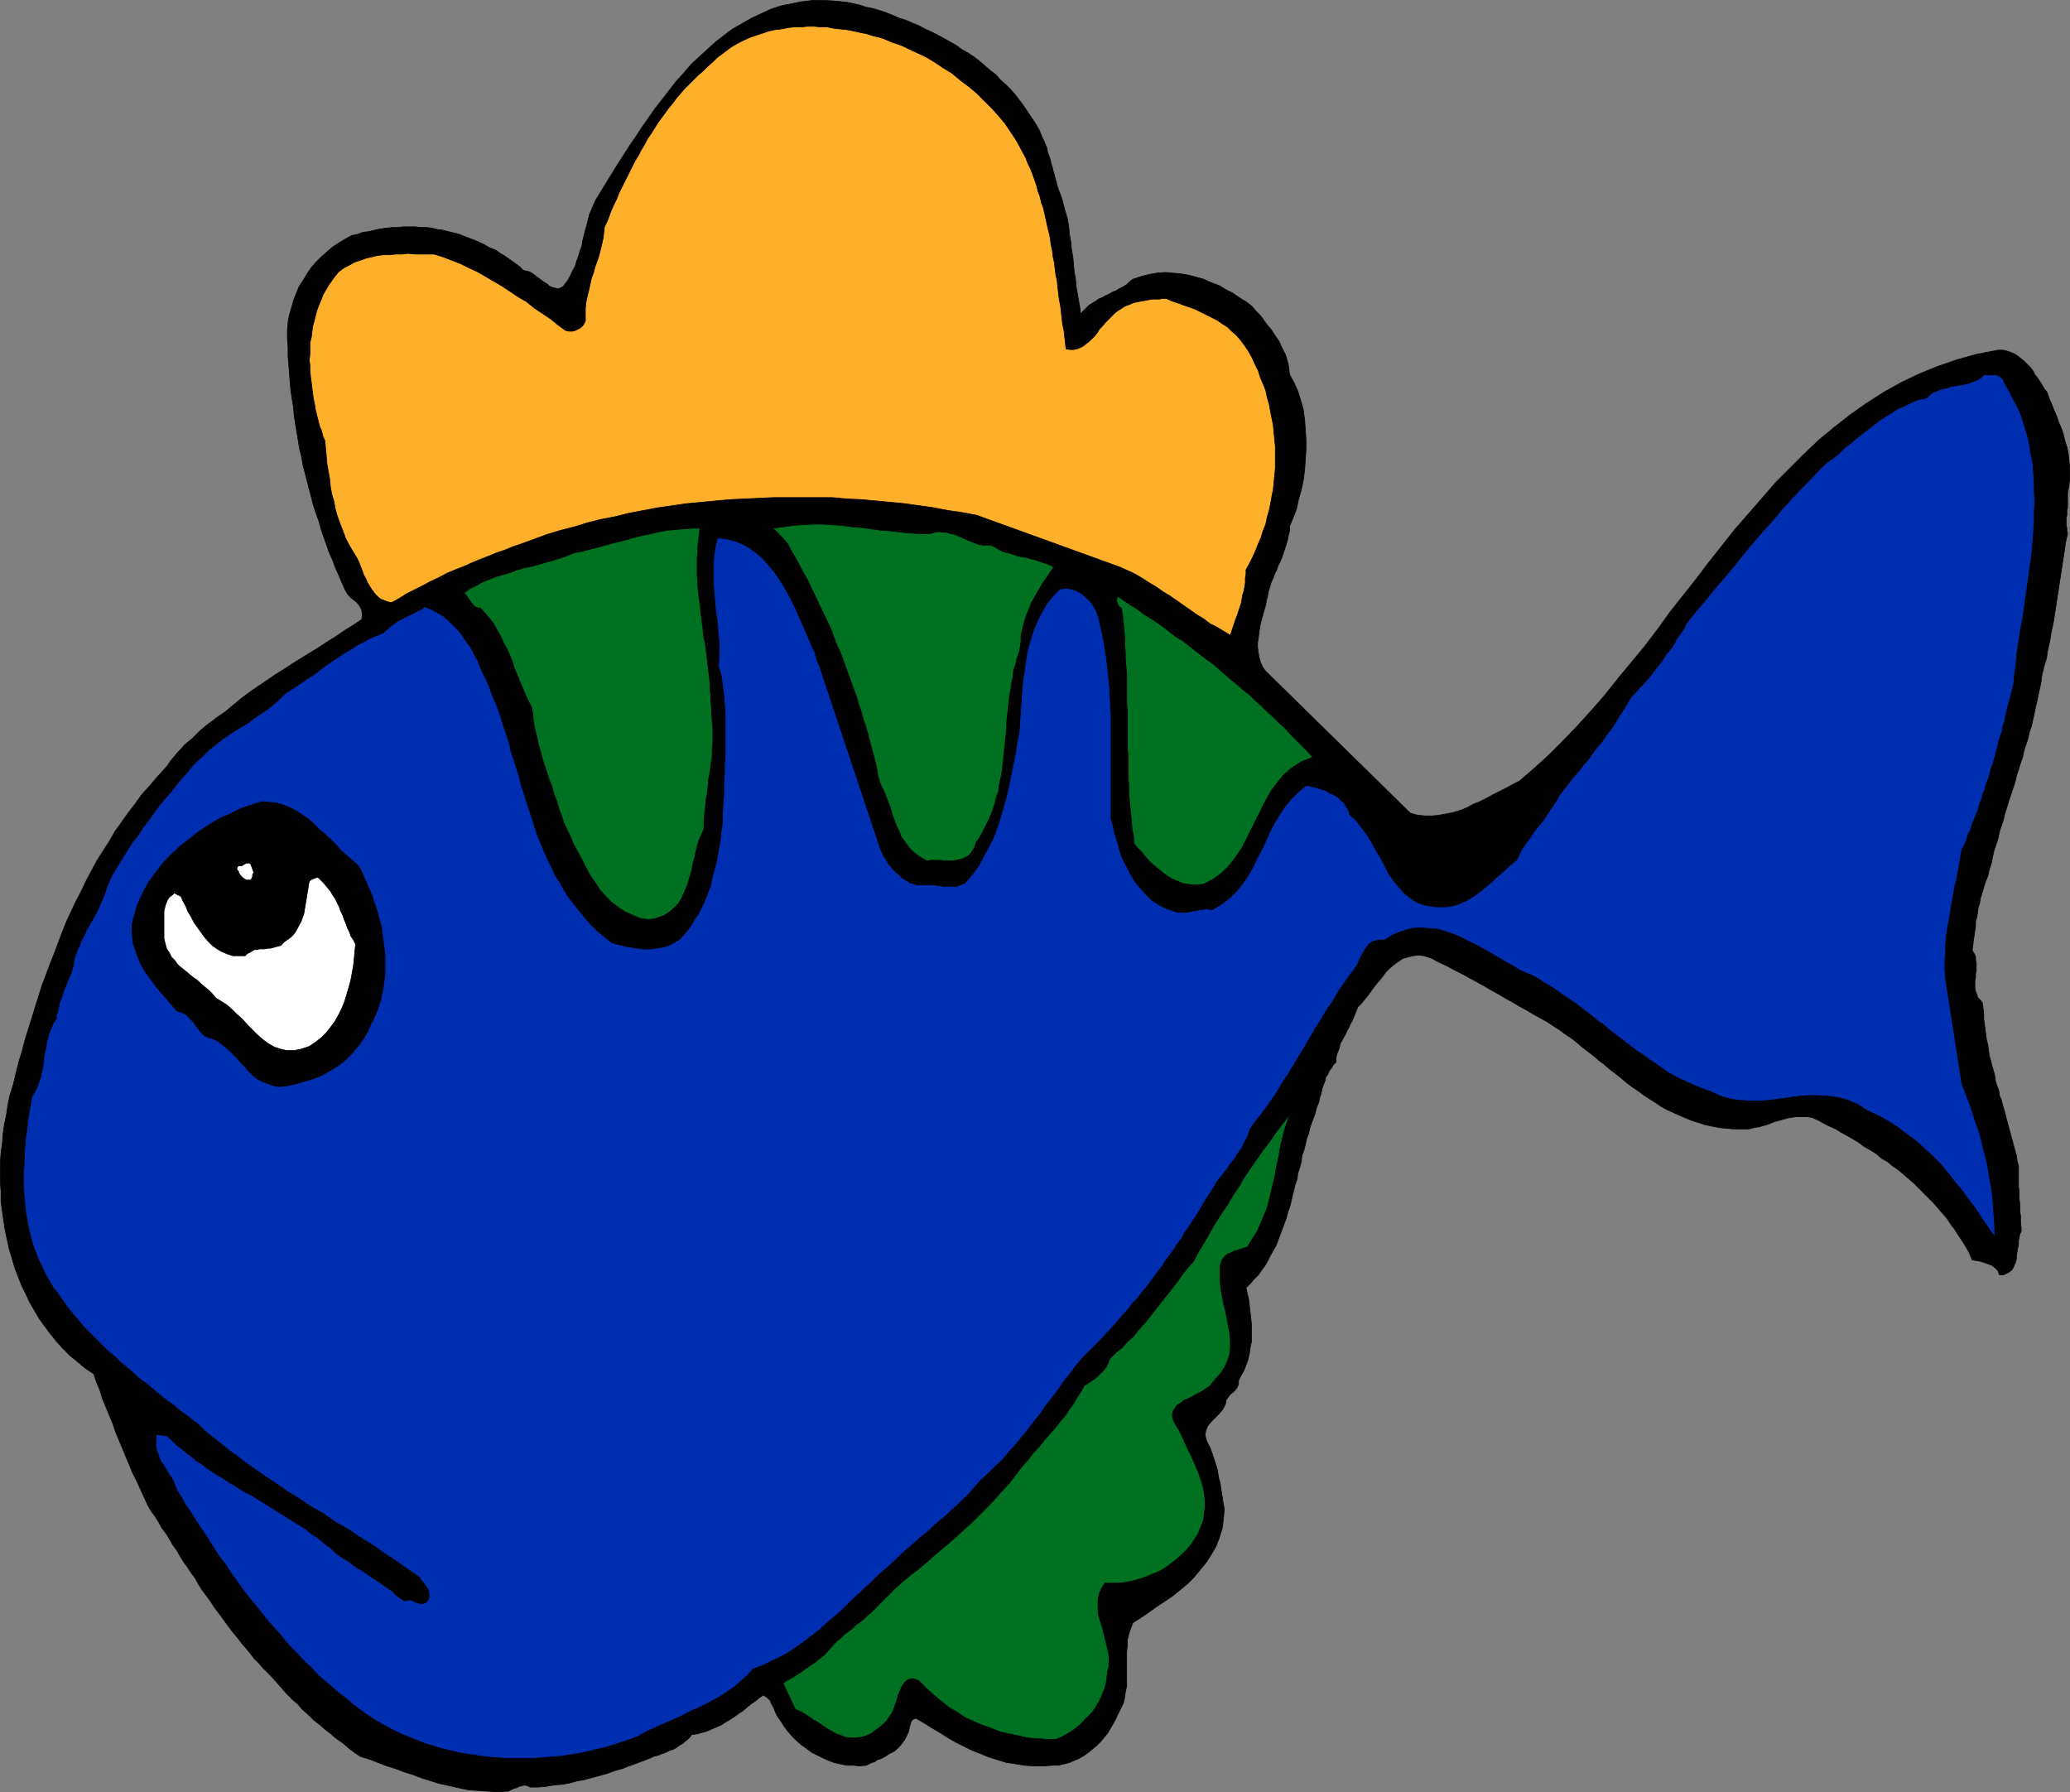
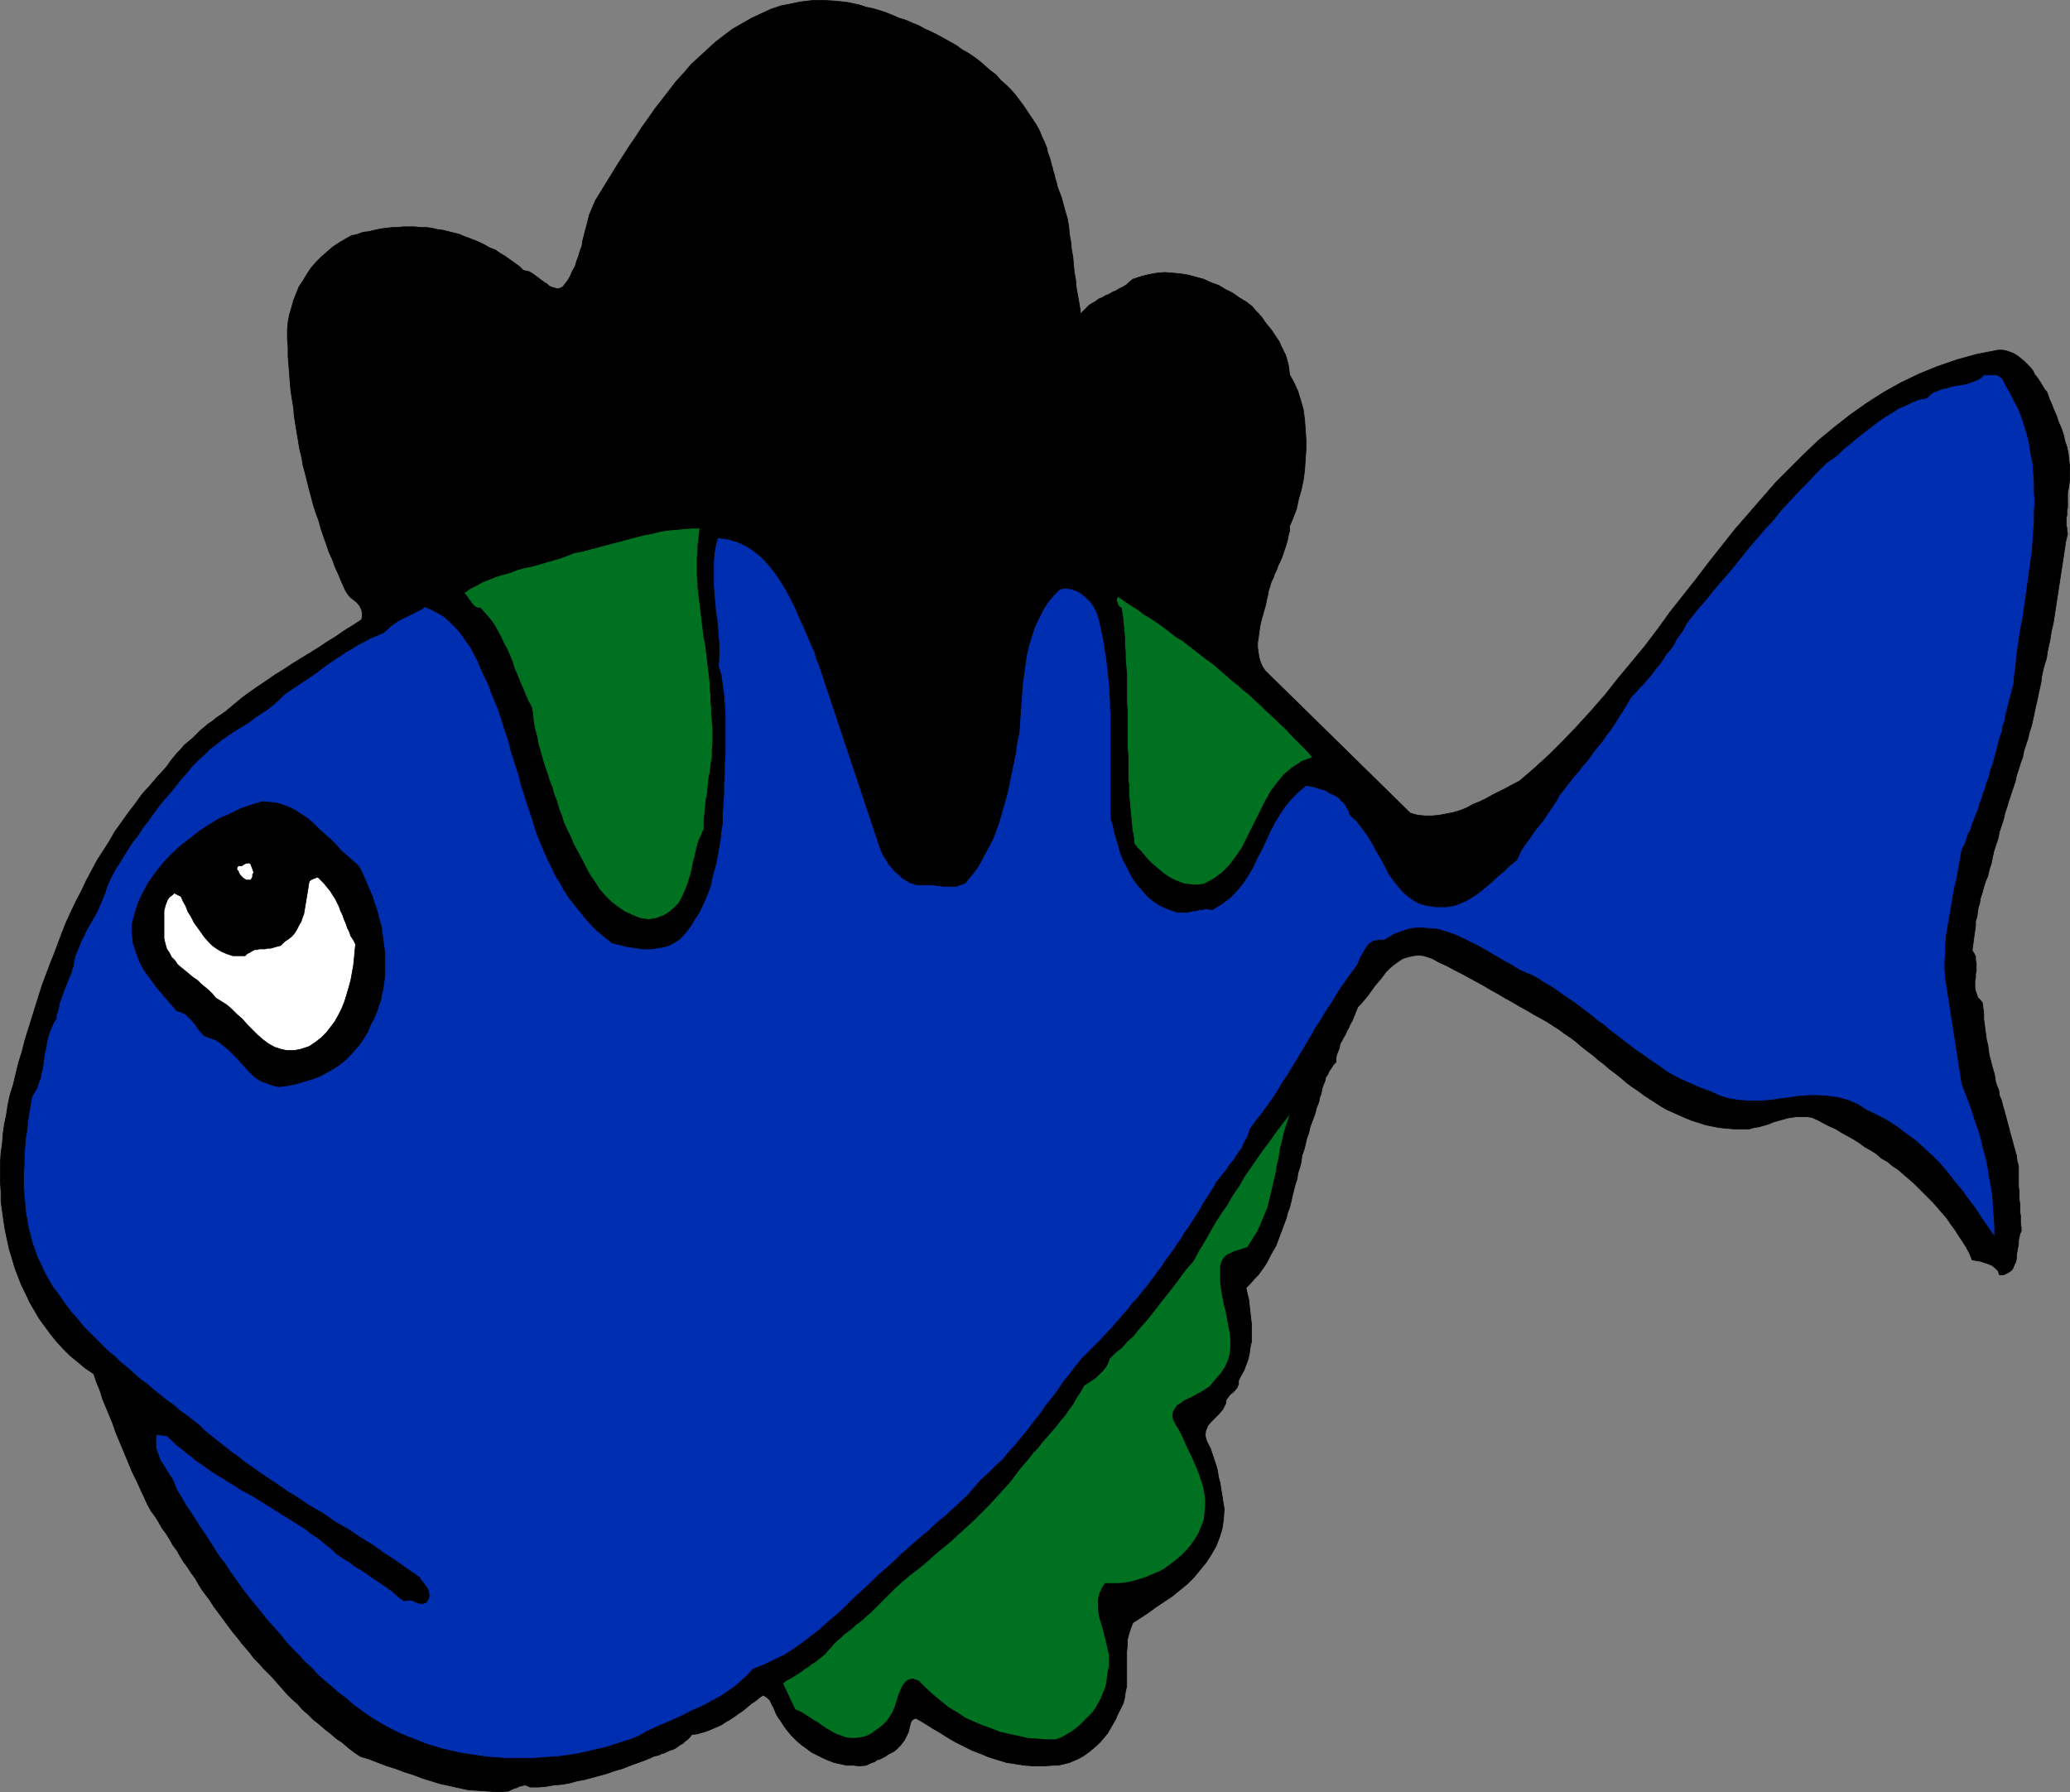
<svg xmlns="http://www.w3.org/2000/svg" xmlns:ns1="http://sodipodi.sourceforge.net/DTD/sodipodi-0.dtd" xmlns:ns2="http://www.inkscape.org/namespaces/inkscape" version="1.0" width="129.809mm" height="112.374mm" id="svg20" ns1:docname="Fish 010.wmf">
  <rect width="100%" height="100%" fill="#808080" stroke="none" />
  <ns1:namedview id="namedview20" pagecolor="#ffffff" bordercolor="#000000" borderopacity="0.25" ns2:showpageshadow="2" ns2:pageopacity="0.0" ns2:pagecheckerboard="0" ns2:deskcolor="#d1d1d1" ns2:document-units="mm" />
  <defs id="defs1">
    <pattern id="WMFhbasepattern" patternUnits="userSpaceOnUse" width="6" height="6" x="0" y="0" />
  </defs>
  <path style="fill:#000000;fill-opacity:1;fill-rule:evenodd;stroke:none" d="m 246.359,30.949 0.323,0.808 0.323,0.808 0.485,0.97 0.323,0.808 0.323,0.808 0.162,0.97 0.323,0.808 0.323,0.97 0.162,0.808 0.323,0.97 0.162,0.808 0.323,0.97 0.162,0.808 0.323,0.97 0.162,0.808 0.323,0.97 0.646,1.616 0.485,1.778 0.485,1.778 0.485,1.616 0.323,1.939 0.162,1.778 0.323,1.778 0.162,1.778 0.323,1.778 0.162,1.778 0.162,1.778 0.323,1.778 0.162,1.939 0.323,1.778 0.323,1.778 0.323,1.939 v 0.808 l 0.646,-0.646 0.808,-0.808 0.646,-0.646 0.808,-0.485 0.808,-0.485 0.646,-0.485 0.808,-0.323 0.808,-0.485 0.808,-0.323 0.808,-0.485 0.808,-0.323 0.808,-0.485 0.97,-0.485 0.808,-0.485 0.646,-0.646 0.808,-0.646 1.939,-0.646 1.939,-0.485 1.778,-0.323 1.939,-0.162 1.939,0.162 1.778,0.162 1.939,0.323 1.778,0.485 1.778,0.485 1.778,0.808 1.778,0.646 1.616,0.97 1.616,0.808 1.616,1.131 1.616,0.97 1.454,1.131 0.808,0.97 0.808,0.808 0.808,0.97 0.646,0.97 0.646,0.808 0.808,0.97 0.646,0.97 0.646,0.97 0.646,0.97 0.485,1.131 0.485,0.97 0.485,0.97 0.323,1.131 0.323,1.131 0.162,1.131 0.162,1.293 0.97,1.778 0.97,2.101 0.646,2.101 0.646,2.263 0.323,2.424 0.162,2.263 0.162,2.424 v 2.424 l -0.162,2.424 -0.162,2.424 -0.323,2.424 -0.485,2.263 -0.646,2.263 -0.485,2.263 -0.808,2.101 -0.808,1.939 v 1.131 l -0.323,1.131 -0.162,0.97 -0.323,1.131 -0.323,0.97 -0.323,0.97 -0.323,0.97 -0.485,1.131 -0.485,0.97 -0.323,0.97 -0.485,0.97 -0.323,0.97 -0.485,0.97 -0.323,1.131 -0.323,0.97 -0.162,0.97 -0.323,1.293 -0.162,0.97 -0.323,1.131 -0.323,1.131 -0.323,1.131 -0.323,1.293 -0.162,0.97 -0.162,1.131 -0.162,1.293 -0.162,0.97 v 1.131 l 0.162,1.131 0.162,1.131 0.323,1.131 0.485,1.131 0.646,0.97 34.421,33.777 1.778,0.485 1.778,0.162 h 1.616 l 1.616,-0.162 1.778,-0.323 1.616,-0.323 1.616,-0.485 1.616,-0.646 1.454,-0.808 1.616,-0.646 1.616,-0.808 1.454,-0.808 1.616,-0.808 1.616,-0.808 1.454,-0.808 1.616,-0.808 3.555,-3.071 3.555,-3.232 3.394,-3.394 3.394,-3.555 3.232,-3.555 3.232,-3.717 3.07,-3.879 3.232,-3.879 3.07,-3.717 3.07,-4.04 2.909,-4.04 3.07,-3.879 3.07,-3.879 3.07,-4.04 3.07,-3.879 3.07,-3.879 3.232,-3.717 3.232,-3.717 3.232,-3.717 3.394,-3.394 3.394,-3.394 3.394,-3.232 3.717,-3.071 3.717,-2.909 3.878,-2.747 4.04,-2.586 4.04,-2.263 4.363,-2.101 4.363,-1.778 4.686,-1.616 4.686,-1.293 5.01,-0.97 h 1.131 l 0.808,0.162 0.97,0.323 0.808,0.323 0.808,0.485 0.808,0.646 0.808,0.646 0.646,0.646 0.808,0.808 0.646,0.808 0.485,0.97 0.646,0.808 0.646,0.97 0.485,0.808 0.485,0.808 0.646,0.808 0.485,1.455 0.646,1.455 0.485,1.293 0.646,1.455 0.485,1.455 0.646,1.455 0.485,1.455 0.323,1.455 0.485,1.455 0.323,1.616 0.162,1.455 0.162,1.455 v 1.616 1.455 l -0.162,1.616 -0.323,1.616 v 0.485 0.646 0.485 0.646 0.646 0.646 l -0.162,0.485 v 0.646 0.646 l -0.162,0.646 v 0.646 0.646 0.485 l 0.162,0.646 v 0.646 l 0.162,0.646 -0.485,2.101 -0.323,2.263 -0.323,2.101 -0.323,2.101 -0.323,2.101 -0.323,2.101 -0.323,2.101 -0.323,2.101 -0.323,2.101 -0.323,2.101 -0.485,2.101 -0.323,2.101 -0.485,2.101 -0.323,2.101 -0.646,2.101 -0.485,2.101 -0.162,1.455 -0.323,1.455 -0.323,1.455 -0.323,1.616 -0.323,1.293 -0.323,1.616 -0.323,1.455 -0.323,1.455 -0.485,1.455 -0.323,1.455 -0.485,1.455 -0.485,1.455 -0.323,1.616 -0.485,1.293 -0.485,1.616 -0.485,1.455 -0.323,1.455 -0.485,1.455 -0.485,1.455 -0.485,1.455 -0.485,1.616 -0.485,1.455 -0.323,1.455 -0.485,1.455 -0.485,1.455 -0.323,1.616 -0.485,1.455 -0.485,1.455 -0.323,1.455 -0.323,1.616 -0.485,1.455 -0.323,1.455 -0.485,1.131 -0.323,0.97 -0.323,1.131 -0.323,1.131 -0.323,0.97 -0.162,1.131 -0.323,0.97 -0.162,1.131 -0.162,1.131 -0.323,0.97 v 1.131 l -0.162,1.131 -0.162,1.131 -0.162,1.131 -0.162,1.293 -0.162,1.131 0.485,0.808 0.323,0.646 v 0.808 l 0.162,0.808 v 0.808 0.97 l -0.162,0.808 v 0.808 l -0.162,0.808 v 0.808 0.808 l 0.162,0.808 0.323,0.808 0.162,0.646 0.646,0.646 0.485,0.646 0.162,1.293 0.162,1.293 v 1.293 l 0.162,1.131 0.162,1.293 0.162,1.131 0.162,1.293 0.323,1.293 0.162,1.131 0.162,1.293 0.323,1.131 0.323,1.293 0.323,1.131 0.323,1.131 0.162,1.293 0.323,1.131 0.485,1.131 0.162,1.293 0.485,1.131 0.323,1.293 0.323,1.131 0.323,1.131 0.323,1.293 0.323,1.131 0.323,1.293 0.323,1.131 0.323,1.131 0.323,1.293 0.323,1.131 0.323,1.131 0.162,1.293 0.323,1.131 v 0.97 1.131 0.97 0.97 0.97 l 0.162,0.97 v 0.97 0.97 l 0.162,1.131 v 0.97 0.97 l 0.162,0.808 v 0.97 0.97 l 0.162,0.97 v 0.808 l -0.323,0.646 -0.162,0.808 -0.162,0.808 v 0.808 l -0.162,0.808 -0.162,0.97 -0.162,0.808 v 0.808 l -0.162,0.808 -0.323,0.646 -0.323,0.808 -0.323,0.485 -0.646,0.485 -0.646,0.323 -0.646,0.323 h -0.97 l -0.323,-0.97 -0.646,-0.646 -0.808,-0.646 -0.808,-0.323 -0.97,-0.323 -0.97,-0.323 -0.97,-0.162 -0.97,-0.162 -0.646,-1.616 -0.808,-1.455 -0.808,-1.293 -0.97,-1.455 -0.808,-1.293 -0.97,-1.293 -0.97,-1.455 -1.131,-1.293 -0.97,-1.131 -1.131,-1.293 -1.131,-1.131 -1.131,-1.131 -1.131,-1.131 -1.131,-1.131 -1.293,-1.131 -1.131,-0.97 -1.293,-1.131 -1.454,-0.97 -1.131,-0.97 -1.454,-0.808 -1.293,-1.131 -1.293,-0.808 -1.454,-0.808 -1.293,-0.97 -1.293,-0.808 -1.454,-0.808 -1.454,-0.808 -1.293,-0.808 -1.454,-0.646 -1.293,-0.646 -1.454,-0.808 -1.454,-0.646 -1.293,-0.162 h -1.131 -1.131 l -1.293,0.162 -0.97,0.162 -1.131,0.323 -1.131,0.323 -1.131,0.323 -1.131,0.485 -1.131,0.323 -1.131,0.323 -1.131,0.162 -1.131,0.323 h -1.131 -1.293 -1.293 l -1.778,-0.162 -1.616,-0.162 -1.616,-0.323 -1.616,-0.323 -1.454,-0.485 -1.616,-0.485 -1.616,-0.646 -1.454,-0.646 -1.454,-0.646 -1.454,-0.646 -1.454,-0.808 -1.454,-0.97 -1.293,-0.808 -1.454,-0.97 -1.293,-0.97 -1.454,-0.97 -1.293,-0.97 -1.293,-1.131 -1.454,-1.131 -1.293,-0.97 -1.293,-1.131 -1.293,-0.97 -1.293,-1.131 -1.293,-0.97 -1.454,-1.131 -1.293,-1.131 -1.293,-0.97 -1.454,-0.97 -1.293,-0.97 -1.293,-0.808 -1.454,-0.97 -1.454,-0.808 -1.778,-0.97 -1.616,-0.97 -1.778,-0.97 -1.616,-0.97 -1.778,-0.97 -1.616,-0.97 -1.778,-0.97 -1.616,-0.97 -1.778,-0.97 -1.778,-0.97 -1.778,-0.97 -1.616,-0.808 -1.778,-0.97 -1.778,-0.808 -1.778,-0.97 -1.939,-0.646 -1.293,-0.162 -1.293,0.162 -1.293,0.323 -1.131,0.323 -0.97,0.646 -1.131,0.808 -0.97,0.808 -0.97,0.97 -0.808,1.131 -0.808,0.97 -0.97,1.131 -0.808,1.131 -0.808,1.131 -0.808,0.97 -0.808,0.97 -0.808,0.808 -0.323,0.808 -0.323,0.808 -0.323,0.808 -0.323,0.808 -0.485,0.808 -0.323,0.808 -0.485,0.808 -0.323,0.808 -0.485,0.808 -0.323,0.646 -0.485,0.808 -0.162,0.97 -0.323,0.808 -0.323,0.808 -0.162,0.808 v 0.97 l -0.646,0.646 -0.485,0.808 -0.485,0.646 -0.323,0.808 -0.485,0.646 -0.162,0.808 -0.323,0.808 -0.323,0.808 -0.162,0.808 -0.162,0.808 -0.323,0.808 -0.162,0.97 -0.323,0.808 -0.323,0.808 -0.162,0.808 -0.323,0.97 -0.485,1.293 -0.485,1.293 -0.323,1.455 -0.485,1.293 -0.323,1.455 -0.323,1.293 -0.485,1.293 -0.162,1.455 -0.323,1.293 -0.485,1.455 -0.162,1.293 -0.485,1.455 -0.323,1.293 -0.323,1.293 -0.323,1.455 -0.323,1.293 -0.485,1.293 -0.323,1.293 -0.485,1.293 -0.485,1.293 -0.485,1.293 -0.485,1.293 -0.485,1.293 -0.646,1.131 -0.646,1.131 -0.646,1.293 -0.646,1.131 -0.808,1.131 -0.808,1.131 -0.97,0.97 -0.97,1.131 -0.97,0.97 0.323,1.455 0.323,1.293 0.162,1.455 0.162,1.455 0.162,1.455 0.162,1.455 v 1.293 1.455 1.455 l -0.323,1.455 -0.162,1.293 -0.323,1.455 -0.485,1.293 -0.485,1.293 -0.646,1.131 -0.646,1.293 v 0.808 l -0.323,0.808 -0.485,0.646 -0.485,0.485 -0.646,0.485 -0.485,0.646 -0.485,0.646 -0.162,0.97 -0.646,1.293 -0.808,0.97 -0.97,0.97 -0.97,0.97 -0.808,0.97 -0.485,1.131 -0.162,1.131 0.323,1.293 0.485,0.97 0.485,0.97 0.323,0.97 0.323,0.97 0.323,0.97 0.323,0.97 0.323,1.131 0.162,0.97 0.162,0.97 0.323,1.131 0.162,1.131 0.162,0.97 0.162,0.97 0.162,1.131 0.162,0.97 0.162,0.97 -0.162,2.424 -0.323,2.263 -0.646,2.101 -0.808,2.101 -1.131,1.939 -1.131,1.778 -1.454,1.778 -1.454,1.778 -1.616,1.616 -1.778,1.455 -1.778,1.455 -1.939,1.293 -1.939,1.293 -1.778,1.293 -1.939,1.293 -1.778,1.131 -0.485,1.293 -0.485,1.455 -0.323,1.293 v 1.293 l -0.162,1.455 v 1.455 1.293 1.455 1.455 1.293 1.293 l -0.323,1.455 -0.162,1.293 -0.323,1.293 -0.646,1.293 -0.646,1.293 -0.485,1.131 -0.646,1.131 -0.646,1.131 -0.646,1.131 -0.808,0.97 -0.808,0.97 -0.97,0.97 -0.97,0.808 -0.97,0.808 -1.131,0.808 -1.131,0.646 -1.131,0.485 -1.131,0.485 -1.293,0.323 -1.293,0.323 h -1.131 l -2.424,0.162 h -2.262 l -2.262,-0.162 -2.101,-0.323 -2.101,-0.323 -2.101,-0.646 -2.101,-0.646 -1.939,-0.808 -2.101,-0.808 -1.939,-0.97 -1.939,-0.97 -1.939,-1.131 -1.778,-1.131 -1.939,-1.131 -1.778,-1.131 -1.939,-1.131 -0.485,0.162 -0.485,0.323 -0.323,0.646 -0.162,0.646 -0.162,0.646 -0.162,0.808 -0.323,0.646 -0.323,0.646 -0.323,0.646 -0.485,0.646 -0.485,0.646 -0.485,0.485 -0.485,0.485 -0.646,0.485 -0.646,0.323 -0.646,0.323 -0.646,0.485 -0.646,0.323 -0.646,0.323 -0.646,0.162 -0.646,0.485 -0.646,0.162 -0.646,0.323 -0.646,0.323 -1.616,0.162 -1.454,-0.162 h -1.616 l -1.454,-0.323 -1.454,-0.323 -1.293,-0.485 -1.454,-0.646 -1.293,-0.646 -1.293,-0.646 -1.293,-0.97 -1.131,-0.808 -1.131,-0.97 -1.131,-1.131 -0.97,-1.131 -0.97,-1.293 -0.808,-1.293 -0.485,-0.646 -0.485,-0.808 -0.323,-0.808 -0.323,-0.808 -0.485,-0.808 -0.323,-0.808 -0.646,-0.646 -0.97,-0.646 -0.97,0.646 -0.97,0.808 -0.97,0.646 -0.97,0.808 -0.97,0.808 -0.97,0.646 -1.131,0.808 -0.97,0.646 -1.131,0.646 -0.97,0.646 -1.131,0.485 -1.131,0.485 -1.131,0.485 -1.131,0.323 -1.131,0.323 -1.293,0.162 -0.485,0.646 -0.485,0.485 -0.646,0.485 -0.485,0.485 -0.646,0.323 -0.646,0.485 -0.485,0.323 -0.646,0.323 -0.646,0.162 -0.646,0.323 -0.646,0.323 -0.646,0.162 -0.646,0.323 -0.646,0.162 -0.646,0.162 -0.646,0.323 -1.616,0.646 -1.778,0.646 -1.778,0.646 -1.616,0.646 -1.778,0.485 -1.778,0.646 -1.778,0.485 -1.778,0.485 -1.778,0.485 -1.778,0.323 -1.778,0.485 -1.778,0.323 -1.939,0.162 -1.939,0.323 -1.778,0.162 h -1.939 l -0.646,-0.323 -0.646,-0.162 -0.646,0.162 -0.646,0.162 -0.646,0.323 -0.646,0.162 -0.646,0.323 -0.646,0.323 -2.424,0.162 -2.424,-0.162 -2.262,-0.162 -2.424,-0.162 -2.262,-0.485 -2.101,-0.485 -2.262,-0.485 -2.101,-0.646 -2.101,-0.646 -2.101,-0.808 -2.101,-0.646 -2.101,-0.808 -2.101,-0.646 -2.101,-0.808 -2.101,-0.808 -2.101,-0.646 -1.454,-0.97 -1.454,-1.131 -1.293,-1.131 -1.454,-0.97 -1.293,-1.131 -1.454,-1.131 -1.293,-1.131 -1.454,-1.131 -1.293,-1.293 -1.293,-1.131 -1.131,-1.293 -1.293,-1.131 -1.293,-1.293 -1.131,-1.293 -1.131,-1.293 -1.293,-1.455 -0.97,-0.97 -1.131,-1.131 -0.97,-1.131 -1.131,-1.131 -0.97,-1.293 -0.97,-1.131 -0.97,-1.131 -0.97,-1.293 -0.97,-1.131 -0.97,-1.293 -0.97,-1.293 -0.808,-1.131 -0.97,-1.293 -0.97,-1.293 -0.808,-1.293 -0.97,-1.293 -0.97,-1.293 -0.808,-1.293 -0.808,-1.455 -0.97,-1.293 -0.808,-1.293 -0.97,-1.293 -0.808,-1.293 -0.808,-1.455 -0.97,-1.293 -0.808,-1.455 -0.808,-1.293 -0.97,-1.293 -0.808,-1.455 -0.808,-1.293 -0.97,-1.293 -0.808,-1.455 -0.808,-1.778 -0.97,-2.101 -0.808,-1.778 -0.97,-1.939 -0.808,-1.939 -0.808,-1.939 -0.808,-1.939 -0.808,-1.939 -0.808,-1.939 -0.646,-1.939 -0.808,-1.939 -0.808,-1.939 -0.808,-1.939 -0.646,-2.101 -0.808,-1.939 -0.646,-1.939 -1.939,-1.293 -1.939,-1.616 -1.778,-1.455 -1.616,-1.616 -1.616,-1.778 -1.293,-1.616 L 10.585,314.257 9.292,312.479 8.161,310.54 7.03,308.6 6.06,306.499 5.09,304.56 4.282,302.459 3.474,300.358 2.828,298.095 2.182,295.994 1.697,293.732 1.212,291.469 0.889,289.368 0.566,287.106 0.242,284.682 v -2.263 l -0.162,-2.263 v -2.263 -2.424 l 0.162,-2.263 0.323,-2.263 0.162,-2.263 0.323,-2.263 0.485,-2.263 0.323,-2.263 0.485,-2.263 0.808,-2.586 0.646,-2.747 0.646,-2.586 0.808,-2.586 0.646,-2.586 0.808,-2.586 0.808,-2.586 0.808,-2.586 0.808,-2.586 0.808,-2.586 0.97,-2.586 0.97,-2.586 0.97,-2.424 0.97,-2.586 0.97,-2.586 0.97,-2.424 1.131,-2.424 1.131,-2.424 1.293,-2.424 1.131,-2.424 1.293,-2.424 1.293,-2.424 1.454,-2.263 1.454,-2.263 1.293,-2.263 1.616,-2.263 1.616,-2.263 1.616,-2.101 1.616,-2.263 1.778,-1.939 1.778,-2.101 1.939,-2.101 0.646,-0.808 0.646,-0.97 0.808,-0.97 0.808,-0.97 0.808,-0.808 0.808,-0.97 0.97,-0.808 0.97,-0.808 0.97,-0.97 0.808,-0.808 0.97,-0.808 0.97,-0.808 0.97,-0.646 0.97,-0.808 0.97,-0.646 0.97,-0.646 1.939,-1.616 1.939,-1.616 1.939,-1.455 2.101,-1.455 1.939,-1.293 2.101,-1.455 2.101,-1.293 1.939,-1.293 2.101,-1.293 2.101,-1.293 2.101,-1.293 1.939,-1.293 2.101,-1.293 2.101,-1.455 2.101,-1.293 1.939,-1.293 0.162,-1.131 -0.162,-1.131 -0.485,-0.97 -0.646,-0.808 -0.808,-0.646 -0.808,-0.646 -0.646,-0.808 -0.485,-0.808 -0.808,-1.778 -0.808,-1.939 -0.808,-1.778 -0.646,-1.778 -0.808,-1.778 -0.646,-1.939 -0.646,-1.778 -0.646,-1.939 -0.485,-1.778 -0.646,-1.778 -0.646,-1.939 -0.485,-1.939 -0.485,-1.778 -0.485,-1.939 -0.485,-1.939 -0.485,-1.778 -0.323,-1.939 -0.485,-1.939 -0.323,-1.939 -0.323,-1.939 -0.323,-1.939 -0.323,-2.101 -0.162,-1.939 -0.323,-1.939 -0.323,-2.101 -0.162,-1.939 -0.162,-2.101 -0.162,-2.101 -0.162,-1.939 v -2.101 l -0.162,-2.101 v -2.101 l 0.162,-1.778 0.323,-1.778 0.485,-1.616 0.485,-1.778 0.646,-1.616 0.646,-1.616 0.97,-1.455 0.97,-1.616 0.97,-1.455 1.131,-1.293 1.293,-1.293 1.293,-1.131 1.293,-1.131 1.454,-0.97 1.616,-0.97 1.454,-0.808 1.454,-0.323 1.293,-0.485 1.454,-0.162 1.293,-0.323 1.454,-0.323 1.293,-0.162 1.454,-0.162 h 1.293 l 1.293,-0.162 h 1.454 1.293 l 1.293,0.162 h 1.454 l 1.293,0.162 1.293,0.323 1.293,0.162 1.293,0.323 1.293,0.323 1.293,0.323 1.131,0.485 1.293,0.485 1.293,0.485 1.131,0.485 1.293,0.646 1.131,0.646 1.293,0.485 1.131,0.808 1.131,0.646 1.131,0.808 1.131,0.808 1.131,0.808 0.97,0.97 0.808,0.162 0.646,0.162 0.808,0.485 0.646,0.485 0.646,0.485 0.646,0.485 0.646,0.485 0.808,0.485 0.485,0.485 0.808,0.323 0.646,0.162 0.485,0.162 0.646,-0.162 0.646,-0.323 0.485,-0.646 0.646,-0.808 0.646,-1.131 0.485,-1.131 0.646,-1.131 0.323,-1.131 0.485,-1.293 0.323,-1.131 0.485,-1.293 0.162,-1.131 0.323,-1.293 0.323,-1.293 0.323,-1.131 0.323,-1.293 0.323,-1.293 0.485,-1.131 0.485,-1.131 0.485,-1.131 1.293,-2.101 1.293,-2.101 1.293,-2.101 1.293,-2.101 1.454,-2.263 1.454,-2.263 1.454,-2.101 1.454,-2.263 1.616,-2.263 1.454,-2.101 1.778,-2.263 1.616,-2.101 1.616,-2.101 1.778,-1.939 1.778,-2.101 1.939,-1.778 1.939,-1.778 1.939,-1.778 2.101,-1.616 1.939,-1.455 2.262,-1.293 2.262,-1.293 2.101,-0.97 2.424,-1.131 2.424,-0.808 2.424,-0.485 2.424,-0.485 2.747,-0.323 h 2.586 l 2.747,0.162 2.909,0.323 2.909,0.646 1.454,0.485 1.616,0.323 1.616,0.485 1.454,0.485 1.616,0.646 1.454,0.646 1.616,0.485 1.454,0.646 1.616,0.646 1.454,0.808 1.454,0.646 1.616,0.808 1.454,0.808 1.454,0.808 1.454,0.808 1.293,0.97 1.454,0.808 1.454,0.97 1.293,0.97 1.293,1.131 1.293,1.131 1.293,0.97 1.131,1.293 1.293,1.131 1.131,1.131 1.131,1.293 0.97,1.293 0.97,1.293 0.97,1.455 0.97,1.455 0.97,1.455 z" id="path1" />
  <path style="fill:none;stroke:#000000;stroke-width:0.162px;stroke-linecap:round;stroke-linejoin:round;stroke-miterlimit:4;stroke-dasharray:none;stroke-opacity:1" d="m 246.359,30.949 v 0 l 0.323,0.808 0.323,0.808 0.485,0.97 0.323,0.808 0.323,0.808 0.162,0.97 0.323,0.808 0.323,0.97 0.162,0.808 0.323,0.97 0.162,0.808 0.323,0.97 0.162,0.808 0.323,0.97 0.162,0.808 0.323,0.97 v 0 l 0.646,1.616 0.485,1.778 0.485,1.778 0.485,1.616 0.323,1.939 0.162,1.778 0.323,1.778 0.162,1.778 0.323,1.778 0.162,1.778 0.162,1.778 0.323,1.778 0.162,1.939 0.323,1.778 0.323,1.778 0.323,1.939 v 0.808 0 l 0.646,-0.646 0.808,-0.808 0.646,-0.646 0.808,-0.485 0.808,-0.485 0.646,-0.485 0.808,-0.323 0.808,-0.485 0.808,-0.323 0.808,-0.485 0.808,-0.323 0.808,-0.485 0.97,-0.485 0.808,-0.485 0.646,-0.646 0.808,-0.646 v 0 l 1.939,-0.646 1.939,-0.485 1.778,-0.323 1.939,-0.162 1.939,0.162 1.778,0.162 1.939,0.323 1.778,0.485 1.778,0.485 1.778,0.808 1.778,0.646 1.616,0.97 1.616,0.808 1.616,1.131 1.616,0.97 1.454,1.131 v 0 l 0.808,0.97 0.808,0.808 0.808,0.97 0.646,0.97 0.646,0.808 0.808,0.97 0.646,0.97 0.646,0.97 0.646,0.97 0.485,1.131 0.485,0.97 0.485,0.97 0.323,1.131 0.323,1.131 0.162,1.131 0.162,1.293 v 0 l 0.97,1.778 0.97,2.101 0.646,2.101 0.646,2.263 0.323,2.424 0.162,2.263 0.162,2.424 v 2.424 l -0.162,2.424 -0.162,2.424 -0.323,2.424 -0.485,2.263 -0.646,2.263 -0.485,2.263 -0.808,2.101 -0.808,1.939 v 0 1.131 l -0.323,1.131 -0.162,0.97 -0.323,1.131 -0.323,0.97 -0.323,0.97 -0.323,0.97 -0.485,1.131 -0.485,0.97 -0.323,0.97 -0.485,0.97 -0.323,0.97 -0.485,0.97 -0.323,1.131 -0.323,0.97 -0.162,0.97 v 0 l -0.323,1.293 -0.162,0.97 -0.323,1.131 -0.323,1.131 -0.323,1.131 -0.323,1.293 -0.162,0.97 -0.162,1.131 -0.162,1.293 -0.162,0.97 v 1.131 l 0.162,1.131 0.162,1.131 0.323,1.131 0.485,1.131 0.646,0.97 34.421,33.777 v 0 l 1.778,0.485 1.778,0.162 h 1.616 l 1.616,-0.162 1.778,-0.323 1.616,-0.323 1.616,-0.485 1.616,-0.646 1.454,-0.808 1.616,-0.646 1.616,-0.808 1.454,-0.808 1.616,-0.808 1.616,-0.808 1.454,-0.808 1.616,-0.808 v 0 l 3.555,-3.071 3.555,-3.232 3.394,-3.394 3.394,-3.555 3.232,-3.555 3.232,-3.717 3.07,-3.879 3.232,-3.879 3.07,-3.717 3.07,-4.04 2.909,-4.04 3.07,-3.879 3.07,-3.879 3.07,-4.04 3.07,-3.879 3.07,-3.879 3.232,-3.717 3.232,-3.717 3.232,-3.717 3.394,-3.394 3.394,-3.394 3.394,-3.232 3.717,-3.071 3.717,-2.909 3.878,-2.747 4.04,-2.586 4.04,-2.263 4.363,-2.101 4.363,-1.778 4.686,-1.616 4.686,-1.293 5.01,-0.97 v 0 h 1.131 l 0.808,0.162 0.97,0.323 0.808,0.323 0.808,0.485 0.808,0.646 0.808,0.646 0.646,0.646 0.808,0.808 0.646,0.808 0.485,0.97 0.646,0.808 0.646,0.97 0.485,0.808 0.485,0.808 0.646,0.808 v 0 l 0.485,1.455 0.646,1.455 0.485,1.293 0.646,1.455 0.485,1.455 0.646,1.455 0.485,1.455 0.323,1.455 0.485,1.455 0.323,1.616 0.162,1.455 0.162,1.455 v 1.616 1.455 l -0.162,1.616 -0.323,1.616 v 0 0.485 0.646 0.485 0.646 0.646 0.646 l -0.162,0.485 v 0.646 0.646 l -0.162,0.646 v 0.646 0.646 0.485 l 0.162,0.646 v 0.646 l 0.162,0.646 v 0 l -0.485,2.101 -0.323,2.263 -0.323,2.101 -0.323,2.101 -0.323,2.101 -0.323,2.101 -0.323,2.101 -0.323,2.101 -0.323,2.101 -0.323,2.101 -0.485,2.101 -0.323,2.101 -0.485,2.101 -0.323,2.101 -0.646,2.101 -0.485,2.101 v 0 l -0.162,1.455 -0.323,1.455 -0.323,1.455 -0.323,1.616 -0.323,1.293 -0.323,1.616 -0.323,1.455 -0.323,1.455 -0.485,1.455 -0.323,1.455 -0.485,1.455 -0.485,1.455 -0.323,1.616 -0.485,1.293 -0.485,1.616 -0.485,1.455 -0.323,1.455 -0.485,1.455 -0.485,1.455 -0.485,1.455 -0.485,1.616 -0.485,1.455 -0.323,1.455 -0.485,1.455 -0.485,1.455 -0.323,1.616 -0.485,1.455 -0.485,1.455 -0.323,1.455 -0.323,1.616 -0.485,1.455 -0.323,1.455 v 0 l -0.485,1.131 -0.323,0.97 -0.323,1.131 -0.323,1.131 -0.323,0.97 -0.162,1.131 -0.323,0.97 -0.162,1.131 -0.162,1.131 -0.323,0.97 v 1.131 l -0.162,1.131 -0.162,1.131 -0.162,1.131 -0.162,1.293 -0.162,1.131 v 0 l 0.485,0.808 0.323,0.646 v 0.808 l 0.162,0.808 v 0.808 0.97 l -0.162,0.808 v 0.808 l -0.162,0.808 v 0.808 0.808 l 0.162,0.808 0.323,0.808 0.162,0.646 0.646,0.646 0.485,0.646 v 0 l 0.162,1.293 0.162,1.293 v 1.293 l 0.162,1.131 0.162,1.293 0.162,1.131 0.162,1.293 0.323,1.293 0.162,1.131 0.162,1.293 0.323,1.131 0.323,1.293 0.323,1.131 0.323,1.131 0.162,1.293 0.323,1.131 0.485,1.131 0.162,1.293 0.485,1.131 0.323,1.293 0.323,1.131 0.323,1.131 0.323,1.293 0.323,1.131 0.323,1.293 0.323,1.131 0.323,1.131 0.323,1.293 0.323,1.131 0.323,1.131 0.162,1.293 0.323,1.131 v 0 0.97 1.131 0.97 0.97 0.97 l 0.162,0.97 v 0.97 0.97 l 0.162,1.131 v 0.97 0.97 l 0.162,0.808 v 0.97 0.97 l 0.162,0.97 v 0.808 0 l -0.323,0.646 -0.162,0.808 -0.162,0.808 v 0.808 l -0.162,0.808 -0.162,0.97 -0.162,0.808 v 0.808 l -0.162,0.808 -0.323,0.646 -0.323,0.808 -0.323,0.485 -0.646,0.485 -0.646,0.323 -0.646,0.323 h -0.97 v 0 l -0.323,-0.97 -0.646,-0.646 -0.808,-0.646 -0.808,-0.323 -0.97,-0.323 -0.97,-0.323 -0.97,-0.162 -0.97,-0.162 v 0 l -0.646,-1.616 -0.808,-1.455 -0.808,-1.293 -0.97,-1.455 -0.808,-1.293 -0.97,-1.293 -0.97,-1.455 -1.131,-1.293 -0.97,-1.131 -1.131,-1.293 -1.131,-1.131 -1.131,-1.131 -1.131,-1.131 -1.131,-1.131 -1.293,-1.131 -1.131,-0.97 -1.293,-1.131 -1.454,-0.97 -1.131,-0.97 -1.454,-0.808 -1.293,-1.131 -1.293,-0.808 -1.454,-0.808 -1.293,-0.97 -1.293,-0.808 -1.454,-0.808 -1.454,-0.808 -1.293,-0.808 -1.454,-0.646 -1.293,-0.646 -1.454,-0.808 -1.454,-0.646 v 0 l -1.293,-0.162 h -1.131 -1.131 l -1.293,0.162 -0.97,0.162 -1.131,0.323 -1.131,0.323 -1.131,0.323 -1.131,0.485 -1.131,0.323 -1.131,0.323 -1.131,0.162 -1.131,0.323 h -1.131 -1.293 -1.293 v 0 l -1.778,-0.162 -1.616,-0.162 -1.616,-0.323 -1.616,-0.323 -1.454,-0.485 -1.616,-0.485 -1.616,-0.646 -1.454,-0.646 -1.454,-0.646 -1.454,-0.646 -1.454,-0.808 -1.454,-0.97 -1.293,-0.808 -1.454,-0.97 -1.293,-0.97 -1.454,-0.97 -1.293,-0.97 -1.293,-1.131 -1.454,-1.131 -1.293,-0.97 -1.293,-1.131 -1.293,-0.97 -1.293,-1.131 -1.293,-0.97 -1.454,-1.131 -1.293,-1.131 -1.293,-0.97 -1.454,-0.97 -1.293,-0.97 -1.293,-0.808 -1.454,-0.97 -1.454,-0.808 v 0 l -1.778,-0.97 -1.616,-0.97 -1.778,-0.97 -1.616,-0.97 -1.778,-0.97 -1.616,-0.97 -1.778,-0.97 -1.616,-0.97 -1.778,-0.97 -1.778,-0.97 -1.778,-0.97 -1.616,-0.808 -1.778,-0.97 -1.778,-0.808 -1.778,-0.97 -1.939,-0.646 v 0 l -1.293,-0.162 -1.293,0.162 -1.293,0.323 -1.131,0.323 -0.97,0.646 -1.131,0.808 -0.97,0.808 -0.97,0.97 -0.808,1.131 -0.808,0.97 -0.97,1.131 -0.808,1.131 -0.808,1.131 -0.808,0.97 -0.808,0.97 -0.808,0.808 v 0 l -0.323,0.808 -0.323,0.808 -0.323,0.808 -0.323,0.808 -0.485,0.808 -0.323,0.808 -0.485,0.808 -0.323,0.808 -0.485,0.808 -0.323,0.646 -0.485,0.808 -0.162,0.97 -0.323,0.808 -0.323,0.808 -0.162,0.808 v 0.97 0 l -0.646,0.646 -0.485,0.808 -0.485,0.646 -0.323,0.808 -0.485,0.646 -0.162,0.808 -0.323,0.808 -0.323,0.808 -0.162,0.808 -0.162,0.808 -0.323,0.808 -0.162,0.97 -0.323,0.808 -0.323,0.808 -0.162,0.808 -0.323,0.97 v 0 l -0.485,1.293 -0.485,1.293 -0.323,1.455 -0.485,1.293 -0.323,1.455 -0.323,1.293 -0.485,1.293 -0.162,1.455 -0.323,1.293 -0.485,1.455 -0.162,1.293 -0.485,1.455 -0.323,1.293 -0.323,1.293 -0.323,1.455 -0.323,1.293 -0.485,1.293 -0.323,1.293 -0.485,1.293 -0.485,1.293 -0.485,1.293 -0.485,1.293 -0.485,1.293 -0.646,1.131 -0.646,1.131 -0.646,1.293 -0.646,1.131 -0.808,1.131 -0.808,1.131 -0.97,0.97 -0.97,1.131 -0.97,0.97 v 0 l 0.323,1.455 0.323,1.293 0.162,1.455 0.162,1.455 0.162,1.455 0.162,1.455 v 1.293 1.455 1.455 l -0.323,1.455 -0.162,1.293 -0.323,1.455 -0.485,1.293 -0.485,1.293 -0.646,1.131 -0.646,1.293 v 0 0.808 l -0.323,0.808 -0.485,0.646 -0.485,0.485 -0.646,0.485 -0.485,0.646 -0.485,0.646 -0.162,0.97 v 0 l -0.646,1.293 -0.808,0.97 -0.97,0.97 -0.97,0.97 -0.808,0.97 -0.485,1.131 -0.162,1.131 0.323,1.293 v 0 l 0.485,0.97 0.485,0.97 0.323,0.97 0.323,0.97 0.323,0.97 0.323,0.97 0.323,1.131 0.162,0.97 0.162,0.97 0.323,1.131 0.162,1.131 0.162,0.97 0.162,0.97 0.162,1.131 0.162,0.97 0.162,0.97 v 0 l -0.162,2.424 -0.323,2.263 -0.646,2.101 -0.808,2.101 -1.131,1.939 -1.131,1.778 -1.454,1.778 -1.454,1.778 -1.616,1.616 -1.778,1.455 -1.778,1.455 -1.939,1.293 -1.939,1.293 -1.778,1.293 -1.939,1.293 -1.778,1.131 v 0 l -0.485,1.293 -0.485,1.455 -0.323,1.293 v 1.293 l -0.162,1.455 v 1.455 1.293 1.455 1.455 1.293 1.293 l -0.323,1.455 -0.162,1.293 -0.323,1.293 -0.646,1.293 -0.646,1.293 v 0 l -0.485,1.131 -0.646,1.131 -0.646,1.131 -0.646,1.131 -0.808,0.97 -0.808,0.97 -0.97,0.97 -0.97,0.808 -0.97,0.808 -1.131,0.808 -1.131,0.646 -1.131,0.485 -1.131,0.485 -1.293,0.323 -1.293,0.323 h -1.131 v 0 l -2.424,0.162 h -2.262 l -2.262,-0.162 -2.101,-0.323 -2.101,-0.323 -2.101,-0.646 -2.101,-0.646 -1.939,-0.808 -2.101,-0.808 -1.939,-0.97 -1.939,-0.97 -1.939,-1.131 -1.778,-1.131 -1.939,-1.131 -1.778,-1.131 -1.939,-1.131 v 0 l -0.485,0.162 -0.485,0.323 -0.323,0.646 -0.162,0.646 -0.162,0.646 -0.162,0.808 -0.323,0.646 -0.323,0.646 v 0 l -0.323,0.646 -0.485,0.646 -0.485,0.646 -0.485,0.485 -0.485,0.485 -0.646,0.485 -0.646,0.323 -0.646,0.323 -0.646,0.485 -0.646,0.323 -0.646,0.323 -0.646,0.162 -0.646,0.485 -0.646,0.162 -0.646,0.323 -0.646,0.323 v 0 l -1.616,0.162 -1.454,-0.162 h -1.616 l -1.454,-0.323 -1.454,-0.323 -1.293,-0.485 -1.454,-0.646 -1.293,-0.646 -1.293,-0.646 -1.293,-0.97 -1.131,-0.808 -1.131,-0.97 -1.131,-1.131 -0.97,-1.131 -0.97,-1.293 -0.808,-1.293 v 0 l -0.485,-0.646 -0.485,-0.808 -0.323,-0.808 -0.323,-0.808 -0.485,-0.808 -0.323,-0.808 -0.646,-0.646 -0.97,-0.646 v 0 l -0.97,0.646 -0.97,0.808 -0.97,0.646 -0.97,0.808 -0.97,0.808 -0.97,0.646 -1.131,0.808 -0.97,0.646 -1.131,0.646 -0.97,0.646 -1.131,0.485 -1.131,0.485 -1.131,0.485 -1.131,0.323 -1.131,0.323 -1.293,0.162 v 0 l -0.485,0.646 -0.485,0.485 -0.646,0.485 -0.485,0.485 -0.646,0.323 -0.646,0.485 -0.485,0.323 -0.646,0.323 -0.646,0.162 -0.646,0.323 -0.646,0.323 -0.646,0.162 -0.646,0.323 -0.646,0.162 -0.646,0.162 -0.646,0.323 v 0 l -1.616,0.646 -1.778,0.646 -1.778,0.646 -1.616,0.646 -1.778,0.485 -1.778,0.646 -1.778,0.485 -1.778,0.485 -1.778,0.485 -1.778,0.323 -1.778,0.485 -1.778,0.323 -1.939,0.162 -1.939,0.323 -1.778,0.162 h -1.939 v 0 l -0.646,-0.323 -0.646,-0.162 -0.646,0.162 -0.646,0.162 -0.646,0.323 -0.646,0.162 -0.646,0.323 -0.646,0.323 v 0 l -2.424,0.162 -2.424,-0.162 -2.262,-0.162 -2.424,-0.162 -2.262,-0.485 -2.101,-0.485 -2.262,-0.485 -2.101,-0.646 -2.101,-0.646 -2.101,-0.808 -2.101,-0.646 -2.101,-0.808 -2.101,-0.646 -2.101,-0.808 -2.101,-0.808 -2.101,-0.646 v 0 l -1.454,-0.97 -1.454,-1.131 -1.293,-1.131 -1.454,-0.97 -1.293,-1.131 -1.454,-1.131 -1.293,-1.131 -1.454,-1.131 -1.293,-1.293 -1.293,-1.131 -1.131,-1.293 -1.293,-1.131 -1.293,-1.293 -1.131,-1.293 -1.131,-1.293 -1.293,-1.455 v 0 l -0.97,-0.97 -1.131,-1.131 -0.97,-1.131 -1.131,-1.131 -0.97,-1.293 -0.97,-1.131 -0.97,-1.131 -0.97,-1.293 -0.97,-1.131 -0.97,-1.293 -0.97,-1.293 -0.808,-1.131 -0.97,-1.293 -0.97,-1.293 -0.808,-1.293 -0.97,-1.293 -0.97,-1.293 -0.808,-1.293 -0.808,-1.455 -0.97,-1.293 -0.808,-1.293 -0.97,-1.293 -0.808,-1.293 -0.808,-1.455 -0.97,-1.293 -0.808,-1.455 -0.808,-1.293 -0.97,-1.293 -0.808,-1.455 -0.808,-1.293 -0.97,-1.293 -0.808,-1.455 v 0 l -0.808,-1.778 -0.97,-2.101 -0.808,-1.778 -0.97,-1.939 -0.808,-1.939 -0.808,-1.939 -0.808,-1.939 -0.808,-1.939 -0.808,-1.939 -0.646,-1.939 -0.808,-1.939 -0.808,-1.939 -0.808,-1.939 -0.646,-2.101 -0.808,-1.939 -0.646,-1.939 v 0 l -1.939,-1.293 -1.939,-1.616 -1.778,-1.455 -1.616,-1.616 -1.616,-1.778 -1.293,-1.616 L 10.585,314.257 9.292,312.479 8.161,310.54 7.03,308.6 6.06,306.499 5.09,304.56 4.282,302.459 3.474,300.358 2.828,298.095 2.182,295.994 1.697,293.732 1.212,291.469 0.889,289.368 0.566,287.106 0.242,284.682 v -2.263 l -0.162,-2.263 v -2.263 -2.424 l 0.162,-2.263 0.323,-2.263 0.162,-2.263 0.323,-2.263 0.485,-2.263 0.323,-2.263 0.485,-2.263 v 0 l 0.808,-2.586 0.646,-2.747 0.646,-2.586 0.808,-2.586 0.646,-2.586 0.808,-2.586 0.808,-2.586 0.808,-2.586 0.808,-2.586 0.808,-2.586 0.97,-2.586 0.97,-2.586 0.97,-2.424 0.97,-2.586 0.97,-2.586 0.97,-2.424 1.131,-2.424 1.131,-2.424 1.293,-2.424 1.131,-2.424 1.293,-2.424 1.293,-2.424 1.454,-2.263 1.454,-2.263 1.293,-2.263 1.616,-2.263 1.616,-2.263 1.616,-2.101 1.616,-2.263 1.778,-1.939 1.778,-2.101 1.939,-2.101 v 0 l 0.646,-0.808 0.646,-0.97 0.808,-0.97 0.808,-0.97 0.808,-0.808 0.808,-0.97 0.97,-0.808 0.97,-0.808 0.97,-0.97 0.808,-0.808 0.97,-0.808 0.97,-0.808 0.97,-0.646 0.97,-0.808 0.97,-0.646 0.97,-0.646 v 0 l 1.939,-1.616 1.939,-1.616 1.939,-1.455 2.101,-1.455 1.939,-1.293 2.101,-1.455 2.101,-1.293 1.939,-1.293 2.101,-1.293 2.101,-1.293 2.101,-1.293 1.939,-1.293 2.101,-1.293 2.101,-1.455 2.101,-1.293 1.939,-1.293 v 0 l 0.162,-1.131 -0.162,-1.131 -0.485,-0.97 -0.646,-0.808 -0.808,-0.646 -0.808,-0.646 -0.646,-0.808 -0.485,-0.808 v 0 l -0.808,-1.778 -0.808,-1.939 -0.808,-1.778 -0.646,-1.778 -0.808,-1.778 -0.646,-1.939 -0.646,-1.778 -0.646,-1.939 -0.485,-1.778 -0.646,-1.778 -0.646,-1.939 -0.485,-1.939 -0.485,-1.778 -0.485,-1.939 -0.485,-1.939 -0.485,-1.778 -0.323,-1.939 -0.485,-1.939 -0.323,-1.939 -0.323,-1.939 -0.323,-1.939 -0.323,-2.101 -0.162,-1.939 -0.323,-1.939 -0.323,-2.101 -0.162,-1.939 -0.162,-2.101 -0.162,-2.101 -0.162,-1.939 v -2.101 l -0.162,-2.101 v -2.101 0 l 0.162,-1.778 0.323,-1.778 0.485,-1.616 0.485,-1.778 0.646,-1.616 0.646,-1.616 0.97,-1.455 0.97,-1.616 0.97,-1.455 1.131,-1.293 1.293,-1.293 1.293,-1.131 1.293,-1.131 1.454,-0.97 1.616,-0.97 1.454,-0.808 v 0 l 1.454,-0.323 1.293,-0.485 1.454,-0.162 1.293,-0.323 1.454,-0.323 1.293,-0.162 1.454,-0.162 h 1.293 l 1.293,-0.162 h 1.454 1.293 l 1.293,0.162 h 1.454 l 1.293,0.162 1.293,0.323 1.293,0.162 1.293,0.323 1.293,0.323 1.293,0.323 1.131,0.485 1.293,0.485 1.293,0.485 1.131,0.485 1.293,0.646 1.131,0.646 1.293,0.485 1.131,0.808 1.131,0.646 1.131,0.808 1.131,0.808 1.131,0.808 0.97,0.97 v 0 l 0.808,0.162 0.646,0.162 0.808,0.485 0.646,0.485 0.646,0.485 0.646,0.485 0.646,0.485 0.808,0.485 0.485,0.485 0.808,0.323 0.646,0.162 0.485,0.162 0.646,-0.162 0.646,-0.323 0.485,-0.646 0.646,-0.808 v 0 l 0.646,-1.131 0.485,-1.131 0.646,-1.131 0.323,-1.131 0.485,-1.293 0.323,-1.131 0.485,-1.293 0.162,-1.131 0.323,-1.293 0.323,-1.293 0.323,-1.131 0.323,-1.293 0.323,-1.293 0.485,-1.131 0.485,-1.131 0.485,-1.131 v 0 l 1.293,-2.101 1.293,-2.101 1.293,-2.101 1.293,-2.101 1.454,-2.263 1.454,-2.263 1.454,-2.101 1.454,-2.263 1.616,-2.263 1.454,-2.101 1.778,-2.263 1.616,-2.101 1.616,-2.101 1.778,-1.939 1.778,-2.101 1.939,-1.778 1.939,-1.778 1.939,-1.778 2.101,-1.616 1.939,-1.455 2.262,-1.293 2.262,-1.293 2.101,-0.97 2.424,-1.131 2.424,-0.808 2.424,-0.485 2.424,-0.485 2.747,-0.323 h 2.586 l 2.747,0.162 2.909,0.323 2.909,0.646 v 0 l 1.454,0.485 1.616,0.323 1.616,0.485 1.454,0.485 1.616,0.646 1.454,0.646 1.616,0.485 1.454,0.646 1.616,0.646 1.454,0.808 1.454,0.646 1.616,0.808 1.454,0.808 1.454,0.808 1.454,0.808 1.293,0.97 1.454,0.808 1.454,0.97 1.293,0.97 1.293,1.131 1.293,1.131 1.293,0.97 1.131,1.293 1.293,1.131 1.131,1.131 1.131,1.293 0.97,1.293 0.97,1.293 0.97,1.455 0.97,1.455 0.97,1.455 0.808,1.455" id="path2" />
-   <path style="fill:#ffb02b;fill-opacity:1;fill-rule:evenodd;stroke:none" d="m 243.127,37.413 0.485,1.293 0.646,1.293 0.485,1.293 0.485,1.293 0.485,1.455 0.323,1.293 0.485,1.293 0.323,1.455 0.485,1.293 0.323,1.455 0.323,1.455 0.323,1.455 0.323,1.293 0.323,1.455 0.162,1.455 0.323,1.455 0.162,1.455 0.323,1.455 0.162,1.455 0.162,1.293 0.323,1.455 0.162,1.616 0.162,1.455 0.162,1.293 0.323,1.616 0.162,1.455 0.162,1.455 0.162,1.455 0.323,1.455 0.162,1.455 0.162,1.455 0.162,1.455 0.97,0.162 h 0.808 l 0.808,-0.162 0.808,-0.323 0.646,-0.323 0.808,-0.646 0.646,-0.485 0.646,-0.646 0.646,-0.646 0.646,-0.808 0.485,-0.808 0.646,-0.646 0.646,-0.808 0.646,-0.646 0.485,-0.485 0.646,-0.646 0.646,-0.646 0.646,-0.485 0.808,-0.485 0.646,-0.485 0.808,-0.323 0.808,-0.323 0.808,-0.323 0.808,-0.162 0.808,-0.162 0.97,-0.162 0.808,-0.162 0.808,-0.162 h 0.808 0.97 l 0.808,-0.162 h 0.808 l 1.454,0.646 1.454,0.485 1.293,0.485 1.454,0.485 1.293,0.485 1.293,0.646 1.293,0.646 1.293,0.646 1.293,0.646 1.131,0.808 1.293,0.808 0.97,0.97 1.131,0.97 0.97,1.131 0.97,1.293 0.97,1.455 0.808,1.455 0.646,1.455 0.808,1.616 0.485,1.616 0.646,1.455 0.646,1.616 0.323,1.616 0.485,1.616 0.323,1.778 0.323,1.616 0.323,1.616 0.162,1.778 0.162,1.616 0.162,1.616 v 1.778 1.616 1.778 l -0.162,1.616 -0.162,1.778 -0.162,1.616 -0.323,1.616 -0.323,1.778 -0.323,1.616 -0.485,1.616 -0.323,1.616 -0.646,1.616 -0.485,1.616 -0.646,1.455 -0.646,1.616 -0.646,1.455 -0.808,1.616 -0.808,1.455 v 0.97 l -0.162,0.97 v 1.131 l -0.162,0.97 -0.162,0.97 -0.323,0.97 -0.162,0.97 -0.162,0.97 -0.323,0.97 -0.323,0.97 -0.323,0.97 -0.323,0.808 -0.323,0.97 -0.323,0.97 -0.323,0.97 -0.323,0.97 -1.616,-0.97 -1.616,-0.97 -1.616,-0.808 -1.454,-1.131 -1.616,-0.97 -1.616,-1.131 -1.616,-1.131 -1.616,-1.131 -1.616,-1.131 -1.616,-0.97 -1.616,-1.131 -1.616,-0.97 -1.778,-1.131 -1.616,-0.97 -1.778,-0.808 -1.778,-0.808 -33.936,-12.283 -3.394,-0.646 -3.394,-0.485 -3.394,-0.646 -3.394,-0.485 -3.394,-0.485 -3.394,-0.323 -3.394,-0.323 -3.555,-0.323 -3.394,-0.162 -3.555,-0.323 h -3.394 -3.555 -3.394 -3.555 l -3.394,0.162 -3.555,0.162 -3.394,0.162 -3.555,0.323 -3.394,0.323 -3.394,0.323 -3.394,0.485 -3.394,0.485 -3.394,0.646 -3.394,0.646 -3.232,0.808 -3.394,0.646 -3.232,0.808 -3.07,0.97 -3.232,0.808 -3.232,0.97 -3.07,1.131 -3.07,1.131 -1.939,0.646 -1.939,0.808 -1.939,0.646 -1.939,0.808 -2.101,0.808 -1.939,0.808 -1.778,0.808 -2.101,0.808 -1.939,0.808 -1.778,0.97 -2.101,0.97 -1.778,0.97 -1.939,0.97 -1.939,0.97 -1.778,1.131 -1.778,0.97 -0.97,-0.162 -0.808,-0.323 -0.808,-0.323 -0.646,-0.485 -0.646,-0.646 -0.485,-0.646 -0.485,-0.646 -0.485,-0.808 -0.485,-0.808 -0.323,-0.808 -0.485,-0.808 -0.323,-0.97 -0.323,-0.808 -0.323,-0.808 -0.323,-0.808 -0.323,-0.646 -0.97,-1.616 -0.97,-1.616 -0.808,-1.616 -0.646,-1.778 -0.646,-1.616 -0.646,-1.778 -0.485,-1.778 -0.323,-1.778 -0.485,-1.616 -0.323,-1.778 -0.162,-1.778 -0.323,-1.778 -0.323,-1.778 -0.162,-1.939 -0.162,-1.778 -0.162,-1.778 -0.485,-1.131 -0.323,-1.293 -0.485,-1.131 -0.323,-1.293 -0.323,-1.293 -0.323,-1.293 -0.162,-1.131 -0.323,-1.455 -0.162,-1.293 -0.162,-1.293 -0.162,-1.293 -0.162,-1.293 -0.162,-1.455 v -1.293 l -0.162,-1.293 0.162,-1.293 v -1.293 -1.455 l 0.323,-1.293 0.162,-1.293 0.162,-1.293 0.323,-1.131 0.323,-1.293 0.323,-1.293 0.485,-1.293 0.485,-1.131 0.485,-1.293 0.646,-1.131 0.646,-1.131 0.808,-1.131 0.808,-1.131 0.808,-0.97 1.293,-0.97 1.293,-0.646 1.131,-0.646 1.454,-0.485 1.293,-0.485 1.454,-0.323 1.293,-0.323 1.454,-0.162 h 1.454 l 1.454,-0.162 h 1.454 l 1.454,-0.162 1.616,0.162 h 1.454 1.454 1.616 l 2.101,0.646 2.101,0.808 2.101,0.808 1.939,0.97 2.101,0.97 1.939,1.131 1.939,1.131 1.939,1.131 1.939,1.293 1.939,1.293 1.939,1.131 1.778,1.455 1.939,1.293 1.939,1.293 1.778,1.455 1.778,1.293 0.808,0.162 h 0.808 l 0.646,-0.162 0.646,-0.323 0.646,-0.323 0.485,-0.485 0.323,-0.485 0.323,-0.646 v -1.616 -1.455 l 0.162,-1.455 0.323,-1.455 0.323,-1.293 0.323,-1.455 0.323,-1.455 0.485,-1.293 0.323,-1.293 0.485,-1.293 0.485,-1.455 0.323,-1.293 0.323,-1.293 0.323,-1.455 0.162,-1.293 0.162,-1.455 0.646,-1.293 0.485,-1.293 0.485,-1.293 0.646,-1.455 0.646,-1.293 0.485,-1.293 0.646,-1.293 0.646,-1.293 0.646,-1.293 0.646,-1.293 0.646,-1.293 0.646,-1.293 0.808,-1.293 0.646,-1.293 0.808,-1.293 0.646,-1.293 0.808,-1.131 0.808,-1.293 0.808,-1.293 0.808,-1.131 0.97,-1.293 0.808,-1.131 0.97,-1.131 0.808,-1.131 0.97,-1.131 0.97,-1.131 1.131,-1.131 0.97,-0.97 1.131,-1.131 1.131,-0.97 1.131,-1.131 1.131,-0.97 1.131,-1.131 1.293,-0.97 1.293,-0.97 1.131,-0.808 1.454,-0.808 1.293,-0.646 1.454,-0.646 1.454,-0.485 1.454,-0.485 1.454,-0.485 1.454,-0.323 1.454,-0.162 1.616,-0.323 1.454,-0.162 h 1.616 l 1.616,-0.162 h 1.616 l 1.454,0.162 h 1.616 l 1.616,0.323 1.454,0.162 1.616,0.162 1.616,0.323 1.454,0.323 1.616,0.323 1.454,0.485 1.454,0.323 1.454,0.485 1.454,0.646 1.454,0.485 1.293,0.485 1.293,0.646 2.101,0.97 2.101,0.97 2.101,1.293 1.939,1.293 2.101,1.293 1.939,1.616 1.939,1.455 1.939,1.616 1.778,1.778 1.778,1.778 1.616,1.778 1.616,1.939 1.293,1.939 1.293,1.939 1.131,2.101 z" id="path3" />
  <path style="fill:none;stroke:#000000;stroke-width:0.162px;stroke-linecap:round;stroke-linejoin:round;stroke-miterlimit:4;stroke-dasharray:none;stroke-opacity:1" d="m 243.127,37.413 v 0 l 0.485,1.293 0.646,1.293 0.485,1.293 0.485,1.293 0.485,1.455 0.323,1.293 0.485,1.293 0.323,1.455 0.485,1.293 0.323,1.455 0.323,1.455 0.323,1.455 0.323,1.293 0.323,1.455 0.162,1.455 0.323,1.455 0.162,1.455 0.323,1.455 0.162,1.455 0.162,1.293 0.323,1.455 0.162,1.616 0.162,1.455 0.162,1.293 0.323,1.616 0.162,1.455 0.162,1.455 0.162,1.455 0.323,1.455 0.162,1.455 0.162,1.455 0.162,1.455 v 0 l 0.97,0.162 h 0.808 l 0.808,-0.162 0.808,-0.323 0.646,-0.323 0.808,-0.646 0.646,-0.485 0.646,-0.646 0.646,-0.646 0.646,-0.808 0.485,-0.808 0.646,-0.646 0.646,-0.808 0.646,-0.646 0.485,-0.485 0.646,-0.646 v 0 l 0.646,-0.646 0.646,-0.485 0.808,-0.485 0.646,-0.485 0.808,-0.323 0.808,-0.323 0.808,-0.323 0.808,-0.162 0.808,-0.162 0.97,-0.162 0.808,-0.162 0.808,-0.162 h 0.808 0.97 l 0.808,-0.162 h 0.808 v 0 l 1.454,0.646 1.454,0.485 1.293,0.485 1.454,0.485 1.293,0.485 1.293,0.646 1.293,0.646 1.293,0.646 1.293,0.646 1.131,0.808 1.293,0.808 0.97,0.97 1.131,0.97 0.97,1.131 0.97,1.293 0.97,1.455 v 0 l 0.808,1.455 0.646,1.455 0.808,1.616 0.485,1.616 0.646,1.455 0.646,1.616 0.323,1.616 0.485,1.616 0.323,1.778 0.323,1.616 0.323,1.616 0.162,1.778 0.162,1.616 0.162,1.616 v 1.778 1.616 1.778 l -0.162,1.616 -0.162,1.778 -0.162,1.616 -0.323,1.616 -0.323,1.778 -0.323,1.616 -0.485,1.616 -0.323,1.616 -0.646,1.616 -0.485,1.616 -0.646,1.455 -0.646,1.616 -0.646,1.455 -0.808,1.616 -0.808,1.455 v 0 0.97 l -0.162,0.97 v 1.131 l -0.162,0.97 -0.162,0.97 -0.323,0.97 -0.162,0.97 -0.162,0.97 -0.323,0.97 -0.323,0.97 -0.323,0.97 -0.323,0.808 -0.323,0.97 -0.323,0.97 -0.323,0.97 -0.323,0.97 v 0 l -1.616,-0.97 -1.616,-0.97 -1.616,-0.808 -1.454,-1.131 -1.616,-0.97 -1.616,-1.131 -1.616,-1.131 -1.616,-1.131 -1.616,-1.131 -1.616,-0.97 -1.616,-1.131 -1.616,-0.97 -1.778,-1.131 -1.616,-0.97 -1.778,-0.808 -1.778,-0.808 -33.936,-12.283 v 0 l -3.394,-0.646 -3.394,-0.485 -3.394,-0.646 -3.394,-0.485 -3.394,-0.485 -3.394,-0.323 -3.394,-0.323 -3.555,-0.323 -3.394,-0.162 -3.555,-0.323 h -3.394 -3.555 -3.394 -3.555 l -3.394,0.162 -3.555,0.162 -3.394,0.162 -3.555,0.323 -3.394,0.323 -3.394,0.323 -3.394,0.485 -3.394,0.485 -3.394,0.646 -3.394,0.646 -3.232,0.808 -3.394,0.646 -3.232,0.808 -3.07,0.97 -3.232,0.808 -3.232,0.97 -3.07,1.131 -3.07,1.131 v 0 l -1.939,0.646 -1.939,0.808 -1.939,0.646 -1.939,0.808 -2.101,0.808 -1.939,0.808 -1.778,0.808 -2.101,0.808 -1.939,0.808 -1.778,0.97 -2.101,0.97 -1.778,0.97 -1.939,0.97 -1.939,0.97 -1.778,1.131 -1.778,0.97 v 0 l -0.97,-0.162 -0.808,-0.323 -0.808,-0.323 -0.646,-0.485 -0.646,-0.646 -0.485,-0.646 -0.485,-0.646 -0.485,-0.808 -0.485,-0.808 -0.323,-0.808 -0.485,-0.808 -0.323,-0.97 -0.323,-0.808 -0.323,-0.808 -0.323,-0.808 -0.323,-0.646 v 0 l -0.97,-1.616 -0.97,-1.616 -0.808,-1.616 -0.646,-1.778 -0.646,-1.616 -0.646,-1.778 -0.485,-1.778 -0.323,-1.778 -0.485,-1.616 -0.323,-1.778 -0.162,-1.778 -0.323,-1.778 -0.323,-1.778 -0.162,-1.939 -0.162,-1.778 -0.162,-1.778 v 0 l -0.485,-1.131 -0.323,-1.293 -0.485,-1.131 -0.323,-1.293 -0.323,-1.293 -0.323,-1.293 -0.162,-1.131 -0.323,-1.455 -0.162,-1.293 -0.162,-1.293 -0.162,-1.293 -0.162,-1.293 -0.162,-1.455 v -1.293 l -0.162,-1.293 0.162,-1.293 v -1.293 -1.455 l 0.323,-1.293 0.162,-1.293 0.162,-1.293 0.323,-1.131 0.323,-1.293 0.323,-1.293 0.485,-1.293 0.485,-1.131 0.485,-1.293 0.646,-1.131 0.646,-1.131 0.808,-1.131 0.808,-1.131 0.808,-0.97 v 0 l 1.293,-0.97 1.293,-0.646 1.131,-0.646 1.454,-0.485 1.293,-0.485 1.454,-0.323 1.293,-0.323 1.454,-0.162 h 1.454 l 1.454,-0.162 h 1.454 l 1.454,-0.162 1.616,0.162 h 1.454 1.454 1.616 v 0 l 2.101,0.646 2.101,0.808 2.101,0.808 1.939,0.97 2.101,0.97 1.939,1.131 1.939,1.131 1.939,1.131 1.939,1.293 1.939,1.293 1.939,1.131 1.778,1.455 1.939,1.293 1.939,1.293 1.778,1.455 1.778,1.293 v 0 l 0.808,0.162 h 0.808 l 0.646,-0.162 0.646,-0.323 0.646,-0.323 0.485,-0.485 0.323,-0.485 0.323,-0.646 v 0 -1.616 -1.455 l 0.162,-1.455 0.323,-1.455 0.323,-1.293 0.323,-1.455 0.323,-1.455 0.485,-1.293 0.323,-1.293 0.485,-1.293 0.485,-1.455 0.323,-1.293 0.323,-1.293 0.323,-1.455 0.162,-1.293 0.162,-1.455 v 0 l 0.646,-1.293 0.485,-1.293 0.485,-1.293 0.646,-1.455 0.646,-1.293 0.485,-1.293 0.646,-1.293 0.646,-1.293 0.646,-1.293 0.646,-1.293 0.646,-1.293 0.646,-1.293 0.808,-1.293 0.646,-1.293 0.808,-1.293 0.646,-1.293 0.808,-1.131 0.808,-1.293 0.808,-1.293 0.808,-1.131 0.97,-1.293 0.808,-1.131 0.97,-1.131 0.808,-1.131 0.97,-1.131 0.97,-1.131 1.131,-1.131 0.97,-0.97 1.131,-1.131 1.131,-0.97 1.131,-1.131 1.131,-0.97 v 0 l 1.131,-1.131 1.293,-0.97 1.293,-0.97 1.131,-0.808 1.454,-0.808 1.293,-0.646 1.454,-0.646 1.454,-0.485 1.454,-0.485 1.454,-0.485 1.454,-0.323 1.454,-0.162 1.616,-0.323 1.454,-0.162 h 1.616 l 1.616,-0.162 h 1.616 l 1.454,0.162 h 1.616 l 1.616,0.323 1.454,0.162 1.616,0.162 1.616,0.323 1.454,0.323 1.616,0.323 1.454,0.485 1.454,0.323 1.454,0.485 1.454,0.646 1.454,0.485 1.293,0.485 1.293,0.646 v 0 l 2.101,0.97 2.101,0.97 2.101,1.293 1.939,1.293 2.101,1.293 1.939,1.616 1.939,1.455 1.939,1.616 1.778,1.778 1.778,1.778 1.616,1.778 1.616,1.939 1.293,1.939 1.293,1.939 1.131,2.101 1.131,2.101" id="path4" />
  <path style="fill:#002eb0;fill-opacity:1;fill-rule:evenodd;stroke:none" d="m 477.285,162.017 -0.323,1.293 -0.323,1.293 -0.323,1.131 -0.323,1.293 -0.323,1.293 -0.323,1.293 -0.162,1.131 -0.485,1.293 -0.162,1.293 -0.485,1.293 -0.323,1.131 -0.323,1.293 -0.323,1.293 -0.323,1.131 -0.323,1.293 -0.485,1.293 -0.323,1.131 -0.323,1.293 -0.485,1.131 -0.323,1.293 -0.485,1.131 -0.323,1.293 -0.485,1.131 -0.323,1.293 -0.485,1.131 -0.485,1.293 -0.485,1.131 -0.323,1.293 -0.646,1.131 -0.323,1.131 -0.485,1.293 -0.646,1.131 -0.323,1.778 -0.323,1.939 -0.323,1.778 -0.323,1.778 -0.485,1.939 -0.323,1.778 -0.323,1.939 -0.323,1.939 -0.323,1.778 -0.323,1.939 -0.323,1.939 -0.162,1.939 v 2.101 l -0.162,1.939 v 2.101 l 0.162,2.101 3.878,24.888 0.808,2.101 0.808,2.101 0.808,2.263 0.646,2.101 0.808,2.263 0.646,2.101 0.485,2.263 0.646,2.263 0.485,2.263 0.323,2.263 0.485,2.424 0.323,2.263 0.162,2.263 0.162,2.424 0.162,2.424 v 2.424 l -1.616,-2.263 -1.454,-2.101 -1.454,-2.263 -1.616,-2.101 -1.616,-2.263 -1.778,-2.101 -1.616,-2.101 -1.778,-2.101 -1.939,-1.939 -1.939,-1.778 -1.939,-1.778 -2.262,-1.616 -2.101,-1.616 -2.262,-1.455 -2.424,-1.293 -2.424,-1.131 -2.262,-1.455 -2.262,-0.97 -2.262,-0.646 -2.424,-0.323 -2.262,-0.162 h -2.424 l -2.262,0.162 -2.262,0.323 -2.424,0.323 -2.262,0.323 -2.424,0.162 h -2.424 l -2.262,-0.162 -2.262,-0.323 -2.262,-0.646 -2.424,-1.131 -1.454,-0.485 -1.616,-0.646 -1.454,-0.646 -1.454,-0.646 -1.454,-0.646 -1.454,-0.808 -1.454,-0.808 -1.293,-0.97 -1.454,-0.97 -1.454,-0.97 -1.293,-0.97 -1.454,-0.97 -1.293,-0.97 -1.293,-0.97 -1.454,-1.131 -1.293,-0.97 -1.454,-1.131 -1.293,-1.131 -1.454,-0.97 -1.293,-1.131 -1.293,-0.97 -1.454,-1.131 -1.293,-0.97 -1.454,-0.97 -1.454,-0.97 -1.293,-0.97 -1.454,-0.97 -1.454,-0.808 -1.454,-0.97 -1.454,-0.808 -1.616,-0.646 -1.454,-0.646 -1.778,-1.131 -1.778,-0.97 -1.939,-1.131 -1.939,-1.131 -1.939,-1.131 -1.939,-0.97 -1.939,-0.97 -2.101,-0.97 -1.939,-0.646 -2.101,-0.646 -2.101,-0.162 -2.101,-0.162 -2.101,0.162 -2.101,0.646 -2.101,0.808 -2.101,1.293 h -1.454 l -1.293,0.323 -0.97,0.646 -0.808,1.131 -0.646,1.131 -0.646,1.131 -0.485,1.293 -0.646,0.97 -0.97,1.293 -0.808,1.131 -0.808,1.131 -0.808,1.131 -0.808,1.293 -0.646,1.131 -0.808,1.293 -0.808,1.131 -0.808,1.293 -0.646,1.131 -0.808,1.293 -0.808,1.131 -0.646,1.293 -0.808,1.293 -0.646,1.131 -0.646,1.131 -0.808,1.293 -0.646,1.131 -0.808,1.293 -0.808,1.293 -0.646,1.131 -0.808,1.131 -0.808,1.293 -0.646,1.131 -0.808,1.293 -0.808,1.131 -0.808,1.131 -0.808,1.131 -0.808,1.131 -0.97,1.131 -0.808,1.131 -0.808,1.131 -0.323,0.97 -0.323,0.97 -0.485,0.808 -0.485,0.97 -0.323,0.808 -0.646,0.808 -0.646,0.97 -0.485,0.808 -0.646,0.808 -0.646,0.808 -0.485,0.808 -0.646,0.808 -0.646,0.808 -0.646,0.808 -0.646,0.808 -0.485,0.97 -0.808,1.293 -0.97,1.455 -0.808,1.293 -0.808,1.455 -0.808,1.293 -0.97,1.455 -0.808,1.293 -0.97,1.293 -0.808,1.455 -0.97,1.293 -0.808,1.293 -0.97,1.293 -0.97,1.293 -0.808,1.293 -0.97,1.293 -0.97,1.293 -0.97,1.293 -0.97,1.293 -0.97,1.131 -0.97,1.293 -1.131,1.131 -0.97,1.293 -1.131,1.293 -0.97,1.131 -1.131,1.293 -0.97,1.131 -1.131,1.131 -1.131,1.293 -1.131,1.131 -1.131,1.131 -1.293,1.293 -1.131,1.131 -1.454,1.778 -1.454,1.939 -1.454,1.778 -1.293,1.939 -1.454,1.939 -1.454,1.778 -1.293,1.939 -1.454,1.778 -1.454,1.939 -1.454,1.778 -1.454,1.778 -1.616,1.778 -1.454,1.778 -1.778,1.616 -1.616,1.616 -1.778,1.616 -1.131,1.293 -1.131,1.293 -0.97,1.131 -1.293,1.131 -1.293,1.293 -1.293,1.131 -1.131,1.131 -1.454,1.131 -1.293,1.131 -1.293,1.293 -1.454,1.131 -1.293,1.131 -1.293,1.131 -1.293,1.131 -1.293,1.131 -1.293,1.293 -1.939,1.778 -2.101,1.778 -1.939,1.939 -2.101,1.939 -1.939,1.778 -1.939,1.939 -1.939,1.778 -2.101,1.778 -1.939,1.778 -2.101,1.616 -2.101,1.616 -2.101,1.455 -2.262,1.455 -2.424,1.131 -2.262,1.131 -2.586,0.97 -1.293,1.455 -1.454,1.293 -1.454,1.293 -1.616,1.131 -1.616,1.131 -1.778,0.97 -1.778,0.97 -1.616,0.808 -1.939,0.808 -1.778,0.97 -1.778,0.808 -1.778,0.808 -1.939,0.808 -1.778,0.808 -1.778,0.808 -1.616,0.97 -1.939,0.808 -2.101,0.646 -1.939,0.646 -2.101,0.646 -2.101,0.485 -2.101,0.485 -2.101,0.485 -2.101,0.323 -2.101,0.323 -2.262,0.162 -2.101,0.162 -2.262,0.162 h -2.101 -2.262 -2.101 l -2.262,-0.162 -2.101,-0.162 -2.262,-0.323 -2.101,-0.323 -2.101,-0.323 -2.101,-0.485 -2.101,-0.485 -2.101,-0.646 -2.101,-0.646 -1.939,-0.808 -2.101,-0.808 -1.939,-0.808 -1.939,-0.97 -1.778,-0.97 -1.939,-1.131 -1.778,-1.131 -1.778,-1.293 -1.778,-1.293 -1.616,-1.455 -1.778,-1.293 -1.616,-1.455 -1.778,-1.455 -1.616,-1.455 -1.454,-1.616 -1.616,-1.455 -1.454,-1.616 -1.616,-1.616 -1.454,-1.616 -1.293,-1.616 -1.454,-1.616 -1.454,-1.616 -1.293,-1.616 -1.293,-1.616 -1.454,-1.778 -1.293,-1.616 -1.293,-1.778 -1.131,-1.616 -1.293,-1.778 -1.131,-1.778 -1.293,-1.616 -1.131,-1.778 -1.131,-1.778 -1.131,-1.778 -1.131,-1.616 -1.131,-1.778 -1.131,-1.778 -1.131,-1.616 -0.97,-1.778 -1.131,-1.778 -0.323,-0.808 -0.323,-0.808 -0.323,-0.808 -0.485,-0.808 -0.485,-0.646 -0.485,-0.808 -0.485,-0.808 -0.485,-0.808 -0.485,-0.646 -0.323,-0.808 -0.323,-0.97 -0.323,-0.808 -0.162,-0.808 v -0.97 -0.97 l 0.162,-0.97 2.424,0.323 1.131,0.97 1.131,1.131 1.293,0.97 1.131,0.97 1.293,0.97 1.131,0.97 1.293,0.808 1.293,0.97 1.131,0.808 1.293,0.808 1.454,0.808 1.131,0.808 1.454,0.808 1.131,0.808 1.454,0.808 1.293,0.646 1.293,0.808 1.293,0.808 1.293,0.808 1.293,0.808 1.293,0.808 1.293,0.808 1.293,0.808 1.293,0.808 1.293,0.808 1.293,0.808 1.131,0.97 1.293,0.808 1.293,0.97 1.131,0.97 1.293,0.97 1.131,1.131 0.97,0.646 0.97,0.646 1.131,0.646 0.97,0.808 0.97,0.646 1.131,0.646 0.97,0.646 1.131,0.808 0.97,0.646 0.97,0.646 0.97,0.646 1.131,0.808 0.97,0.646 0.808,0.808 0.97,0.808 0.97,0.646 0.97,-0.162 h 0.808 l 0.646,0.323 0.808,0.323 0.646,0.162 h 0.646 l 0.808,-0.323 0.485,-0.808 0.162,-0.808 -0.162,-0.808 -0.162,-0.646 -0.323,-0.485 -0.485,-0.646 -0.323,-0.485 -0.485,-0.485 -0.323,-0.646 -1.616,-1.131 -1.616,-1.131 -1.616,-1.131 -1.616,-1.131 -1.778,-1.131 -1.616,-1.131 -1.616,-1.131 -1.616,-0.97 -1.778,-1.131 -1.616,-1.131 -1.616,-0.97 -1.778,-0.97 -1.616,-1.131 -1.616,-1.131 -1.778,-0.97 -1.616,-0.97 -1.616,-1.131 -1.778,-1.131 -1.616,-0.97 -1.616,-1.131 -1.616,-1.131 -1.778,-1.131 -1.616,-1.131 -1.616,-1.131 -1.616,-1.131 -1.616,-1.293 -1.616,-1.131 -1.616,-1.293 -1.454,-1.131 -1.616,-1.293 -1.616,-1.293 -1.454,-1.455 -1.454,-1.131 -1.454,-1.131 -1.616,-1.131 -1.454,-1.293 -1.616,-1.131 -1.616,-1.293 -1.616,-1.293 -1.454,-1.293 -1.616,-1.131 -1.616,-1.455 -1.454,-1.293 -1.616,-1.293 -1.454,-1.455 -1.616,-1.293 -1.454,-1.455 -1.454,-1.455 -1.293,-1.293 -1.454,-1.455 -1.293,-1.616 -1.293,-1.455 -1.293,-1.616 -1.131,-1.616 -1.131,-1.616 -1.131,-1.455 -0.97,-1.616 -0.97,-1.778 -0.808,-1.778 -0.808,-1.616 -0.646,-1.778 -0.646,-1.778 -0.485,-1.939 -0.485,-1.778 -0.323,-1.939 -0.323,-1.778 -0.162,-1.939 -0.162,-1.939 -0.162,-1.939 v -1.939 -1.939 l 0.162,-1.939 v -1.939 l 0.162,-2.101 0.162,-1.939 0.323,-1.939 0.162,-1.939 0.323,-1.939 0.323,-1.939 0.323,-1.939 0.646,-1.131 0.646,-1.131 0.323,-1.131 0.485,-1.131 0.162,-1.131 0.323,-1.131 0.162,-1.293 0.162,-1.293 0.162,-1.131 0.323,-1.293 0.162,-1.293 0.323,-1.131 0.323,-1.131 0.485,-1.131 0.485,-1.131 0.646,-0.97 v -0.808 l 0.323,-0.808 0.162,-0.646 0.162,-0.808 0.162,-0.808 0.323,-0.808 0.323,-0.808 0.162,-0.646 0.323,-0.808 0.323,-0.808 0.323,-0.808 0.323,-0.808 0.323,-0.808 0.323,-0.646 0.162,-0.808 0.323,-0.808 0.162,-1.293 0.323,-1.293 0.485,-1.131 0.485,-1.131 0.485,-1.293 0.646,-1.131 0.485,-1.131 0.646,-1.131 0.646,-1.131 0.646,-1.131 0.646,-1.131 0.485,-1.131 0.485,-1.131 0.485,-1.131 0.485,-1.293 0.323,-1.131 0.808,-1.778 0.97,-1.939 1.131,-1.778 0.97,-1.616 1.131,-1.778 1.131,-1.778 1.293,-1.616 1.131,-1.778 1.293,-1.616 1.131,-1.616 1.293,-1.778 1.293,-1.616 1.454,-1.616 1.293,-1.616 1.293,-1.616 1.454,-1.616 1.293,-1.616 1.293,-1.293 1.454,-1.293 1.293,-1.293 1.454,-1.131 1.454,-1.131 1.616,-1.131 1.454,-0.97 1.616,-0.97 1.616,-0.97 1.454,-1.131 1.454,-0.97 1.454,-0.97 1.454,-1.131 1.454,-1.293 1.293,-1.293 1.454,-0.97 1.454,-0.97 1.454,-0.97 1.454,-0.97 1.454,-0.97 1.454,-1.131 1.293,-0.97 1.454,-0.97 1.454,-0.97 1.454,-0.97 1.454,-0.808 1.454,-0.97 1.616,-0.808 1.454,-0.808 1.616,-0.646 1.454,-0.646 0.485,-0.485 0.646,-0.485 0.485,-0.485 0.646,-0.485 0.485,-0.323 0.646,-0.485 0.646,-0.323 0.646,-0.323 0.646,-0.323 0.646,-0.323 0.646,-0.323 0.646,-0.323 0.646,-0.323 0.646,-0.323 0.646,-0.323 0.485,-0.485 1.616,0.646 1.454,0.808 1.454,0.808 1.293,1.131 1.131,1.131 1.131,1.131 0.97,1.293 0.97,1.455 0.97,1.293 0.808,1.616 0.808,1.455 0.646,1.616 0.646,1.455 0.808,1.616 0.646,1.455 0.485,1.455 0.808,1.939 0.808,1.939 0.646,1.939 0.646,2.101 0.646,1.939 0.646,1.939 0.485,2.101 0.646,1.939 0.646,2.101 0.646,1.939 0.485,2.101 0.646,1.939 0.646,2.101 0.646,1.939 0.646,1.939 0.646,2.101 0.646,1.939 0.808,1.939 0.808,1.939 0.808,1.778 0.97,1.939 0.808,1.778 1.131,1.778 0.97,1.778 1.131,1.778 1.293,1.616 1.293,1.616 1.293,1.616 1.454,1.616 1.454,1.455 1.616,1.293 1.778,1.455 1.131,0.323 0.97,0.162 0.97,0.323 1.131,0.162 0.97,0.162 1.131,0.162 0.97,0.162 h 1.131 0.97 l 0.97,-0.162 0.97,-0.162 0.97,-0.162 1.131,-0.323 0.97,-0.485 0.808,-0.485 0.97,-0.646 1.293,-1.455 1.131,-1.455 0.97,-1.616 0.97,-1.455 0.808,-1.616 0.808,-1.778 0.646,-1.616 0.646,-1.778 0.323,-1.778 0.485,-1.778 0.485,-1.778 0.323,-1.778 0.323,-1.778 0.323,-1.939 0.162,-1.778 0.323,-1.939 v -2.263 l 0.162,-2.424 0.162,-2.263 v -2.424 l 0.162,-2.424 v -2.263 l 0.162,-2.424 v -2.424 -2.424 -2.263 -2.424 l -0.162,-2.263 -0.162,-2.263 -0.323,-2.424 -0.323,-2.263 -0.646,-2.101 0.162,-1.778 v -1.778 -1.939 l -0.162,-1.778 -0.162,-1.939 -0.162,-1.939 -0.323,-1.939 -0.162,-1.939 -0.162,-1.939 -0.162,-1.939 v -1.939 -1.939 -1.939 l 0.162,-1.939 0.323,-1.939 0.485,-1.778 2.424,0.323 2.262,0.646 2.101,0.97 1.939,1.293 1.778,1.455 1.454,1.616 1.616,1.939 1.293,1.939 1.293,2.101 1.131,2.101 1.131,2.263 0.97,2.263 0.97,2.101 0.97,2.263 0.808,1.939 0.97,2.101 0.323,1.455 0.646,1.455 0.485,1.455 0.485,1.455 0.485,1.455 0.485,1.455 0.485,1.455 0.485,1.455 0.485,1.455 0.485,1.455 0.485,1.455 0.485,1.455 0.485,1.455 0.485,1.455 0.485,1.455 0.485,1.455 0.485,1.455 0.485,1.455 0.485,1.455 0.485,1.455 0.485,1.455 0.485,1.455 0.485,1.455 0.485,1.455 0.485,1.455 0.485,1.455 0.485,1.455 0.485,1.455 0.485,1.455 0.485,1.455 0.485,1.455 0.485,1.455 0.323,0.646 0.323,0.808 0.485,0.646 0.485,0.808 0.323,0.646 0.646,0.646 0.485,0.646 0.646,0.646 0.646,0.485 0.646,0.646 0.646,0.485 0.646,0.323 0.646,0.485 0.808,0.162 0.808,0.323 h 0.808 0.646 0.646 0.646 0.646 0.646 l 0.808,0.162 h 0.646 l 0.646,0.162 h 0.808 0.646 0.646 0.646 0.646 l 0.646,-0.323 0.646,-0.162 0.646,-0.323 1.616,-1.939 1.454,-1.939 1.131,-2.101 1.131,-2.101 1.131,-2.101 0.808,-2.101 0.808,-2.263 0.646,-2.263 0.646,-2.263 0.646,-2.424 0.485,-2.263 0.485,-2.424 0.485,-2.263 0.485,-2.424 0.323,-2.424 0.485,-2.263 0.162,-2.263 0.162,-2.424 0.162,-2.263 0.162,-2.263 0.162,-2.263 0.323,-2.263 0.323,-2.424 0.323,-2.263 0.485,-2.101 0.646,-2.101 0.646,-2.101 0.97,-2.101 0.97,-1.939 1.131,-1.939 1.454,-1.778 1.616,-1.616 1.293,-0.162 1.454,0.162 1.293,0.485 1.131,0.646 1.131,0.97 0.97,0.97 0.808,1.131 0.646,1.293 0.485,1.455 0.323,1.455 0.323,1.455 0.323,1.455 0.323,1.616 0.162,1.455 0.323,1.616 0.162,1.455 0.162,1.455 0.162,1.616 0.162,1.455 0.162,1.616 v 1.455 l 0.162,1.616 v 1.455 l 0.162,1.616 v 1.455 1.616 1.455 1.616 1.616 1.455 1.616 1.455 1.616 1.455 1.616 1.616 1.455 1.616 1.455 1.616 l 0.485,1.616 0.323,1.616 0.485,1.616 0.485,1.616 0.485,1.778 0.646,1.616 0.808,1.455 0.808,1.616 0.808,1.455 0.97,1.293 1.131,1.293 1.131,1.293 1.293,1.131 1.454,0.97 1.616,0.808 1.778,0.646 0.485,0.162 0.485,0.162 h 0.646 0.646 0.485 0.646 l 0.646,-0.162 0.646,-0.162 h 0.485 l 0.646,-0.162 0.646,-0.162 h 0.646 l 0.485,-0.162 h 0.646 l 0.485,0.162 h 0.646 l 2.101,-1.293 1.939,-1.455 1.616,-1.616 1.454,-1.778 1.293,-1.939 1.131,-1.939 0.97,-2.101 1.131,-2.101 0.97,-2.101 0.97,-2.101 0.97,-1.939 1.293,-2.101 1.293,-1.939 1.454,-1.778 1.616,-1.616 1.939,-1.616 0.808,0.162 0.808,0.162 0.808,0.162 0.808,0.323 0.808,0.162 0.808,0.323 0.646,0.485 0.808,0.323 0.646,0.323 0.808,0.485 0.485,0.646 0.646,0.485 0.485,0.646 0.323,0.646 0.485,0.808 0.162,0.808 1.616,1.455 1.131,1.455 1.293,1.778 1.131,1.778 0.97,1.778 1.131,1.939 0.97,1.778 0.97,1.939 1.131,1.616 1.293,1.616 1.293,1.455 1.616,1.293 1.616,0.97 1.939,0.646 2.262,0.323 h 2.586 l 1.131,-0.162 1.293,-0.323 1.131,-0.485 1.131,-0.485 1.131,-0.646 0.97,-0.646 1.131,-0.808 0.97,-0.808 0.97,-0.808 0.97,-0.808 0.97,-0.97 0.97,-0.808 0.97,-0.808 0.97,-0.97 0.97,-0.808 0.97,-0.808 0.485,-0.97 0.485,-1.131 0.646,-0.97 0.646,-0.97 0.646,-0.808 0.646,-0.97 0.646,-0.97 0.646,-0.808 0.808,-0.97 0.646,-0.808 0.646,-0.97 0.646,-0.97 0.646,-0.97 0.646,-0.97 0.646,-0.97 0.485,-0.97 1.131,-1.455 1.131,-1.455 1.131,-1.455 1.293,-1.455 0.97,-1.293 1.293,-1.455 0.97,-1.455 1.131,-1.455 1.131,-1.293 0.97,-1.455 1.131,-1.455 0.97,-1.455 0.97,-1.616 0.97,-1.455 0.97,-1.616 0.97,-1.616 0.97,-0.97 0.97,-1.131 0.97,-0.97 0.97,-1.131 0.97,-1.131 0.808,-1.131 0.97,-1.131 0.808,-1.131 0.808,-1.293 0.97,-1.131 0.808,-1.131 0.646,-1.293 0.808,-1.131 0.808,-1.131 0.646,-1.293 0.808,-1.131 1.939,-2.424 2.101,-2.424 1.939,-2.424 2.101,-2.424 1.939,-2.263 1.939,-2.424 1.939,-2.424 1.939,-2.263 1.939,-2.263 2.101,-2.263 1.939,-2.424 2.101,-2.263 2.101,-2.263 2.101,-2.101 2.101,-2.263 2.262,-2.263 1.454,-0.97 1.454,-1.131 1.293,-1.293 1.454,-1.131 1.293,-1.131 1.454,-1.131 1.454,-1.131 1.454,-1.131 1.293,-0.97 1.454,-0.97 1.616,-0.97 1.454,-0.97 1.616,-0.646 1.616,-0.808 1.616,-0.646 1.778,-0.323 0.646,-0.646 0.808,-0.646 0.808,-0.323 0.808,-0.323 0.97,-0.323 0.97,-0.162 0.808,-0.323 0.97,-0.162 0.97,-0.162 0.97,-0.162 0.808,-0.162 0.97,-0.323 0.808,-0.323 0.808,-0.323 0.808,-0.485 0.646,-0.646 h 0.97 0.646 0.808 0.646 l 0.646,0.323 0.485,0.323 0.485,0.646 0.323,0.808 1.131,1.939 0.97,1.939 1.131,2.101 0.808,2.101 0.646,2.101 0.646,2.101 0.485,2.101 0.323,2.263 0.485,2.263 0.162,2.263 0.162,2.263 v 2.263 l 0.162,2.263 -0.162,2.263 v 2.263 l -0.162,2.424 -0.162,2.263 -0.162,2.263 -0.323,2.424 -0.323,2.263 -0.323,2.424 -0.323,2.263 -0.323,2.263 -0.323,2.263 -0.323,2.424 -0.485,2.263 -0.323,2.101 -0.323,2.263 -0.323,2.263 -0.162,2.101 -0.323,2.263 z" id="path5" />
  <path style="fill:none;stroke:#000000;stroke-width:0.162px;stroke-linecap:round;stroke-linejoin:round;stroke-miterlimit:4;stroke-dasharray:none;stroke-opacity:1" d="m 477.285,162.017 v 0 l -0.323,1.293 -0.323,1.293 -0.323,1.131 -0.323,1.293 -0.323,1.293 -0.323,1.293 -0.162,1.131 -0.485,1.293 -0.162,1.293 -0.485,1.293 -0.323,1.131 -0.323,1.293 -0.323,1.293 -0.323,1.131 -0.323,1.293 -0.485,1.293 -0.323,1.131 -0.323,1.293 -0.485,1.131 -0.323,1.293 -0.485,1.131 -0.323,1.293 -0.485,1.131 -0.323,1.293 -0.485,1.131 -0.485,1.293 -0.485,1.131 -0.323,1.293 -0.646,1.131 -0.323,1.131 -0.485,1.293 -0.646,1.131 v 0 l -0.323,1.778 -0.323,1.939 -0.323,1.778 -0.323,1.778 -0.485,1.939 -0.323,1.778 -0.323,1.939 -0.323,1.939 -0.323,1.778 -0.323,1.939 -0.323,1.939 -0.162,1.939 v 2.101 l -0.162,1.939 v 2.101 l 0.162,2.101 3.878,24.888 v 0 l 0.808,2.101 0.808,2.101 0.808,2.263 0.646,2.101 0.808,2.263 0.646,2.101 0.485,2.263 0.646,2.263 0.485,2.263 0.323,2.263 0.485,2.424 0.323,2.263 0.162,2.263 0.162,2.424 0.162,2.424 v 2.424 0 l -1.616,-2.263 -1.454,-2.101 -1.454,-2.263 -1.616,-2.101 -1.616,-2.263 -1.778,-2.101 -1.616,-2.101 -1.778,-2.101 -1.939,-1.939 -1.939,-1.778 -1.939,-1.778 -2.262,-1.616 -2.101,-1.616 -2.262,-1.455 -2.424,-1.293 -2.424,-1.131 v 0 l -2.262,-1.455 -2.262,-0.97 -2.262,-0.646 -2.424,-0.323 -2.262,-0.162 h -2.424 l -2.262,0.162 -2.262,0.323 -2.424,0.323 -2.262,0.323 -2.424,0.162 h -2.424 l -2.262,-0.162 -2.262,-0.323 -2.262,-0.646 -2.424,-1.131 v 0 l -1.454,-0.485 -1.616,-0.646 -1.454,-0.646 -1.454,-0.646 -1.454,-0.646 -1.454,-0.808 -1.454,-0.808 -1.293,-0.97 -1.454,-0.97 -1.454,-0.97 -1.293,-0.97 -1.454,-0.97 -1.293,-0.97 -1.293,-0.97 -1.454,-1.131 -1.293,-0.97 -1.454,-1.131 -1.293,-1.131 -1.454,-0.97 -1.293,-1.131 -1.293,-0.97 -1.454,-1.131 -1.293,-0.97 -1.454,-0.97 -1.454,-0.97 -1.293,-0.97 -1.454,-0.97 -1.454,-0.808 -1.454,-0.97 -1.454,-0.808 -1.616,-0.646 -1.454,-0.646 v 0 l -1.778,-1.131 -1.778,-0.97 -1.939,-1.131 -1.939,-1.131 -1.939,-1.131 -1.939,-0.97 -1.939,-0.97 -2.101,-0.97 -1.939,-0.646 -2.101,-0.646 -2.101,-0.162 -2.101,-0.162 -2.101,0.162 -2.101,0.646 -2.101,0.808 -2.101,1.293 v 0 h -1.454 l -1.293,0.323 -0.97,0.646 -0.808,1.131 -0.646,1.131 -0.646,1.131 -0.485,1.293 -0.646,0.97 v 0 l -0.97,1.293 -0.808,1.131 -0.808,1.131 -0.808,1.131 -0.808,1.293 -0.646,1.131 -0.808,1.293 -0.808,1.131 -0.808,1.293 -0.646,1.131 -0.808,1.293 -0.808,1.131 -0.646,1.293 -0.808,1.293 -0.646,1.131 -0.646,1.131 -0.808,1.293 -0.646,1.131 -0.808,1.293 -0.808,1.293 -0.646,1.131 -0.808,1.131 -0.808,1.293 -0.646,1.131 -0.808,1.293 -0.808,1.131 -0.808,1.131 -0.808,1.131 -0.808,1.131 -0.97,1.131 -0.808,1.131 -0.808,1.131 v 0 l -0.323,0.97 -0.323,0.97 -0.485,0.808 -0.485,0.97 -0.323,0.808 -0.646,0.808 -0.646,0.97 -0.485,0.808 -0.646,0.808 -0.646,0.808 -0.485,0.808 -0.646,0.808 -0.646,0.808 -0.646,0.808 -0.646,0.808 -0.485,0.97 v 0 l -0.808,1.293 -0.97,1.455 -0.808,1.293 -0.808,1.455 -0.808,1.293 -0.97,1.455 -0.808,1.293 -0.97,1.293 -0.808,1.455 -0.97,1.293 -0.808,1.293 -0.97,1.293 -0.97,1.293 -0.808,1.293 -0.97,1.293 -0.97,1.293 -0.97,1.293 -0.97,1.293 -0.97,1.131 -0.97,1.293 -1.131,1.131 -0.97,1.293 -1.131,1.293 -0.97,1.131 -1.131,1.293 -0.97,1.131 -1.131,1.131 -1.131,1.293 -1.131,1.131 -1.131,1.131 -1.293,1.293 -1.131,1.131 v 0 l -1.454,1.778 -1.454,1.939 -1.454,1.778 -1.293,1.939 -1.454,1.939 -1.454,1.778 -1.293,1.939 -1.454,1.778 -1.454,1.939 -1.454,1.778 -1.454,1.778 -1.616,1.778 -1.454,1.778 -1.778,1.616 -1.616,1.616 -1.778,1.616 v 0 l -1.131,1.293 -1.131,1.293 -0.97,1.131 -1.293,1.131 -1.293,1.293 -1.293,1.131 -1.131,1.131 -1.454,1.131 -1.293,1.131 -1.293,1.293 -1.454,1.131 -1.293,1.131 -1.293,1.131 -1.293,1.131 -1.293,1.131 -1.293,1.293 v 0 l -1.939,1.778 -2.101,1.778 -1.939,1.939 -2.101,1.939 -1.939,1.778 -1.939,1.939 -1.939,1.778 -2.101,1.778 -1.939,1.778 -2.101,1.616 -2.101,1.616 -2.101,1.455 -2.262,1.455 -2.424,1.131 -2.262,1.131 -2.586,0.97 v 0 l -1.293,1.455 -1.454,1.293 -1.454,1.293 -1.616,1.131 -1.616,1.131 -1.778,0.97 -1.778,0.97 -1.616,0.808 -1.939,0.808 -1.778,0.97 -1.778,0.808 -1.778,0.808 -1.939,0.808 -1.778,0.808 -1.778,0.808 -1.616,0.97 v 0 l -1.939,0.808 -2.101,0.646 -1.939,0.646 -2.101,0.646 -2.101,0.485 -2.101,0.485 -2.101,0.485 -2.101,0.323 -2.101,0.323 -2.262,0.162 -2.101,0.162 -2.262,0.162 h -2.101 -2.262 -2.101 l -2.262,-0.162 -2.101,-0.162 -2.262,-0.323 -2.101,-0.323 -2.101,-0.323 -2.101,-0.485 -2.101,-0.485 -2.101,-0.646 -2.101,-0.646 -1.939,-0.808 -2.101,-0.808 -1.939,-0.808 -1.939,-0.97 -1.778,-0.97 -1.939,-1.131 -1.778,-1.131 -1.778,-1.293 v 0 l -1.778,-1.293 -1.616,-1.455 -1.778,-1.293 -1.616,-1.455 -1.778,-1.455 -1.616,-1.455 -1.454,-1.616 -1.616,-1.455 -1.454,-1.616 -1.616,-1.616 -1.454,-1.616 -1.293,-1.616 -1.454,-1.616 -1.454,-1.616 -1.293,-1.616 -1.293,-1.616 -1.454,-1.778 -1.293,-1.616 -1.293,-1.778 -1.131,-1.616 -1.293,-1.778 -1.131,-1.778 -1.293,-1.616 -1.131,-1.778 -1.131,-1.778 -1.131,-1.778 -1.131,-1.616 -1.131,-1.778 -1.131,-1.778 -1.131,-1.616 -0.97,-1.778 -1.131,-1.778 v 0 l -0.323,-0.808 -0.323,-0.808 -0.323,-0.808 -0.485,-0.808 -0.485,-0.646 -0.485,-0.808 -0.485,-0.808 -0.485,-0.808 -0.485,-0.646 -0.323,-0.808 -0.323,-0.97 -0.323,-0.808 -0.162,-0.808 v -0.97 -0.97 l 0.162,-0.97 2.424,0.323 v 0 l 1.131,0.97 1.131,1.131 1.293,0.97 1.131,0.97 1.293,0.97 1.131,0.97 1.293,0.808 1.293,0.97 1.131,0.808 1.293,0.808 1.454,0.808 1.131,0.808 1.454,0.808 1.131,0.808 1.454,0.808 1.293,0.646 1.293,0.808 1.293,0.808 1.293,0.808 1.293,0.808 1.293,0.808 1.293,0.808 1.293,0.808 1.293,0.808 1.293,0.808 1.293,0.808 1.131,0.97 1.293,0.808 1.293,0.97 1.131,0.97 1.293,0.97 1.131,1.131 v 0 l 0.97,0.646 0.97,0.646 1.131,0.646 0.97,0.808 0.97,0.646 1.131,0.646 0.97,0.646 1.131,0.808 0.97,0.646 0.97,0.646 0.97,0.646 1.131,0.808 0.97,0.646 0.808,0.808 0.97,0.808 0.97,0.646 v 0 l 0.97,-0.162 h 0.808 l 0.646,0.323 0.808,0.323 0.646,0.162 h 0.646 l 0.808,-0.323 0.485,-0.808 v 0 l 0.162,-0.808 -0.162,-0.808 -0.162,-0.646 -0.323,-0.485 -0.485,-0.646 -0.323,-0.485 -0.485,-0.485 -0.323,-0.646 v 0 l -1.616,-1.131 -1.616,-1.131 -1.616,-1.131 -1.616,-1.131 -1.778,-1.131 -1.616,-1.131 -1.616,-1.131 -1.616,-0.97 -1.778,-1.131 -1.616,-1.131 -1.616,-0.97 -1.778,-0.97 -1.616,-1.131 -1.616,-1.131 -1.778,-0.97 -1.616,-0.97 -1.616,-1.131 -1.778,-1.131 -1.616,-0.97 -1.616,-1.131 -1.616,-1.131 -1.778,-1.131 -1.616,-1.131 -1.616,-1.131 -1.616,-1.131 -1.616,-1.293 -1.616,-1.131 -1.616,-1.293 -1.454,-1.131 -1.616,-1.293 -1.616,-1.293 -1.454,-1.455 v 0 l -1.454,-1.131 -1.454,-1.131 -1.616,-1.131 -1.454,-1.293 -1.616,-1.131 -1.616,-1.293 -1.616,-1.293 -1.454,-1.293 -1.616,-1.131 -1.616,-1.455 -1.454,-1.293 -1.616,-1.293 -1.454,-1.455 -1.616,-1.293 -1.454,-1.455 -1.454,-1.455 -1.293,-1.293 -1.454,-1.455 -1.293,-1.616 -1.293,-1.455 -1.293,-1.616 -1.131,-1.616 -1.131,-1.616 -1.131,-1.455 -0.97,-1.616 -0.97,-1.778 -0.808,-1.778 -0.808,-1.616 -0.646,-1.778 -0.646,-1.778 -0.485,-1.939 -0.485,-1.778 v 0 l -0.323,-1.939 -0.323,-1.778 -0.162,-1.939 -0.162,-1.939 -0.162,-1.939 v -1.939 -1.939 l 0.162,-1.939 v -1.939 l 0.162,-2.101 0.162,-1.939 0.323,-1.939 0.162,-1.939 0.323,-1.939 0.323,-1.939 0.323,-1.939 v 0 l 0.646,-1.131 0.646,-1.131 0.323,-1.131 0.485,-1.131 0.162,-1.131 0.323,-1.131 0.162,-1.293 0.162,-1.293 0.162,-1.131 0.323,-1.293 0.162,-1.293 0.323,-1.131 0.323,-1.131 0.485,-1.131 0.485,-1.131 0.646,-0.97 v 0 -0.808 l 0.323,-0.808 0.162,-0.646 0.162,-0.808 0.162,-0.808 0.323,-0.808 0.323,-0.808 0.162,-0.646 0.323,-0.808 0.323,-0.808 0.323,-0.808 0.323,-0.808 0.323,-0.808 0.323,-0.646 0.162,-0.808 0.323,-0.808 v 0 l 0.162,-1.293 0.323,-1.293 0.485,-1.131 0.485,-1.131 0.485,-1.293 0.646,-1.131 0.485,-1.131 0.646,-1.131 0.646,-1.131 0.646,-1.131 0.646,-1.131 0.485,-1.131 0.485,-1.131 0.485,-1.131 0.485,-1.293 0.323,-1.131 v 0 l 0.808,-1.778 0.97,-1.939 1.131,-1.778 0.97,-1.616 1.131,-1.778 1.131,-1.778 1.293,-1.616 1.131,-1.778 1.293,-1.616 1.131,-1.616 1.293,-1.778 1.293,-1.616 1.454,-1.616 1.293,-1.616 1.293,-1.616 1.454,-1.616 v 0 l 1.293,-1.616 1.293,-1.293 1.454,-1.293 1.293,-1.293 1.454,-1.131 1.454,-1.131 1.616,-1.131 1.454,-0.97 1.616,-0.97 1.616,-0.97 1.454,-1.131 1.454,-0.97 1.454,-0.97 1.454,-1.131 1.454,-1.293 1.293,-1.293 v 0 l 1.454,-0.97 1.454,-0.97 1.454,-0.97 1.454,-0.97 1.454,-0.97 1.454,-1.131 1.293,-0.97 1.454,-0.97 1.454,-0.97 1.454,-0.97 1.454,-0.808 1.454,-0.97 1.616,-0.808 1.454,-0.808 1.616,-0.646 1.454,-0.646 v 0 l 0.485,-0.485 0.646,-0.485 0.485,-0.485 0.646,-0.485 0.485,-0.323 0.646,-0.485 0.646,-0.323 0.646,-0.323 0.646,-0.323 0.646,-0.323 0.646,-0.323 0.646,-0.323 0.646,-0.323 0.646,-0.323 0.646,-0.323 0.485,-0.485 v 0 l 1.616,0.646 1.454,0.808 1.454,0.808 1.293,1.131 1.131,1.131 1.131,1.131 0.97,1.293 0.97,1.455 0.97,1.293 0.808,1.616 0.808,1.455 0.646,1.616 0.646,1.455 0.808,1.616 0.646,1.455 0.485,1.455 v 0 l 0.808,1.939 0.808,1.939 0.646,1.939 0.646,2.101 0.646,1.939 0.646,1.939 0.485,2.101 0.646,1.939 0.646,2.101 0.646,1.939 0.485,2.101 0.646,1.939 0.646,2.101 0.646,1.939 0.646,1.939 0.646,2.101 0.646,1.939 0.808,1.939 0.808,1.939 0.808,1.778 0.97,1.939 0.808,1.778 1.131,1.778 0.97,1.778 1.131,1.778 1.293,1.616 1.293,1.616 1.293,1.616 1.454,1.616 1.454,1.455 1.616,1.293 1.778,1.455 v 0 l 1.131,0.323 0.97,0.162 0.97,0.323 1.131,0.162 0.97,0.162 1.131,0.162 0.97,0.162 h 1.131 0.97 l 0.97,-0.162 0.97,-0.162 0.97,-0.162 1.131,-0.323 0.97,-0.485 0.808,-0.485 0.97,-0.646 v 0 l 1.293,-1.455 1.131,-1.455 0.97,-1.616 0.97,-1.455 0.808,-1.616 0.808,-1.778 0.646,-1.616 0.646,-1.778 0.323,-1.778 0.485,-1.778 0.485,-1.778 0.323,-1.778 0.323,-1.778 0.323,-1.939 0.162,-1.778 0.323,-1.939 v 0 -2.263 l 0.162,-2.424 0.162,-2.263 v -2.424 l 0.162,-2.424 v -2.263 l 0.162,-2.424 v -2.424 -2.424 -2.263 -2.424 l -0.162,-2.263 -0.162,-2.263 -0.323,-2.424 -0.323,-2.263 -0.646,-2.101 v 0 l 0.162,-1.778 v -1.778 -1.939 l -0.162,-1.778 -0.162,-1.939 -0.162,-1.939 -0.323,-1.939 -0.162,-1.939 -0.162,-1.939 -0.162,-1.939 v -1.939 -1.939 -1.939 l 0.162,-1.939 0.323,-1.939 0.485,-1.778 v 0 l 2.424,0.323 2.262,0.646 2.101,0.97 1.939,1.293 1.778,1.455 1.454,1.616 1.616,1.939 1.293,1.939 1.293,2.101 1.131,2.101 1.131,2.263 0.97,2.263 0.97,2.101 0.97,2.263 0.808,1.939 0.97,2.101 v 0 l 0.323,1.455 0.646,1.455 0.485,1.455 0.485,1.455 0.485,1.455 0.485,1.455 0.485,1.455 0.485,1.455 0.485,1.455 0.485,1.455 0.485,1.455 0.485,1.455 0.485,1.455 0.485,1.455 0.485,1.455 0.485,1.455 0.485,1.455 0.485,1.455 0.485,1.455 0.485,1.455 0.485,1.455 0.485,1.455 0.485,1.455 0.485,1.455 0.485,1.455 0.485,1.455 0.485,1.455 0.485,1.455 0.485,1.455 0.485,1.455 0.485,1.455 0.485,1.455 v 0 l 0.323,0.646 0.323,0.808 0.485,0.646 0.485,0.808 0.323,0.646 0.646,0.646 0.485,0.646 0.646,0.646 0.646,0.485 0.646,0.646 0.646,0.485 0.646,0.323 0.646,0.485 0.808,0.162 0.808,0.323 h 0.808 v 0 h 0.646 0.646 0.646 0.646 0.646 l 0.808,0.162 h 0.646 l 0.646,0.162 h 0.808 0.646 0.646 0.646 0.646 l 0.646,-0.323 0.646,-0.162 0.646,-0.323 v 0 l 1.616,-1.939 1.454,-1.939 1.131,-2.101 1.131,-2.101 1.131,-2.101 0.808,-2.101 0.808,-2.263 0.646,-2.263 0.646,-2.263 0.646,-2.424 0.485,-2.263 0.485,-2.424 0.485,-2.263 0.485,-2.424 0.323,-2.424 0.485,-2.263 v 0 l 0.162,-2.263 0.162,-2.424 0.162,-2.263 0.162,-2.263 0.162,-2.263 0.323,-2.263 0.323,-2.424 0.323,-2.263 0.485,-2.101 0.646,-2.101 0.646,-2.101 0.97,-2.101 0.97,-1.939 1.131,-1.939 1.454,-1.778 1.616,-1.616 v 0 l 1.293,-0.162 1.454,0.162 1.293,0.485 1.131,0.646 1.131,0.97 0.97,0.97 0.808,1.131 0.646,1.293 v 0 l 0.485,1.455 0.323,1.455 0.323,1.455 0.323,1.455 0.323,1.616 0.162,1.455 0.323,1.616 0.162,1.455 0.162,1.455 0.162,1.616 0.162,1.455 0.162,1.616 v 1.455 l 0.162,1.616 v 1.455 l 0.162,1.616 v 1.455 1.616 1.455 1.616 1.616 1.455 1.616 1.455 1.616 1.455 1.616 1.616 1.455 1.616 1.455 1.616 0 l 0.485,1.616 0.323,1.616 0.485,1.616 0.485,1.616 0.485,1.778 0.646,1.616 0.808,1.455 0.808,1.616 0.808,1.455 0.97,1.293 1.131,1.293 1.131,1.293 1.293,1.131 1.454,0.97 1.616,0.808 1.778,0.646 v 0 l 0.485,0.162 0.485,0.162 h 0.646 0.646 0.485 0.646 l 0.646,-0.162 0.646,-0.162 h 0.485 l 0.646,-0.162 0.646,-0.162 h 0.646 l 0.485,-0.162 h 0.646 l 0.485,0.162 h 0.646 v 0 l 2.101,-1.293 1.939,-1.455 1.616,-1.616 1.454,-1.778 1.293,-1.939 1.131,-1.939 0.97,-2.101 1.131,-2.101 0.97,-2.101 0.97,-2.101 0.97,-1.939 1.293,-2.101 1.293,-1.939 1.454,-1.778 1.616,-1.616 1.939,-1.616 v 0 l 0.808,0.162 0.808,0.162 0.808,0.162 0.808,0.323 0.808,0.162 0.808,0.323 0.646,0.485 0.808,0.323 0.646,0.323 0.808,0.485 0.485,0.646 0.646,0.485 0.485,0.646 0.323,0.646 0.485,0.808 0.162,0.808 v 0 l 1.616,1.455 1.131,1.455 1.293,1.778 1.131,1.778 0.97,1.778 1.131,1.939 0.97,1.778 0.97,1.939 1.131,1.616 1.293,1.616 1.293,1.455 1.616,1.293 1.616,0.97 1.939,0.646 2.262,0.323 h 2.586 v 0 l 1.131,-0.162 1.293,-0.323 1.131,-0.485 1.131,-0.485 1.131,-0.646 0.97,-0.646 1.131,-0.808 0.97,-0.808 0.97,-0.808 0.97,-0.808 0.97,-0.97 0.97,-0.808 0.97,-0.808 0.97,-0.97 0.97,-0.808 0.97,-0.808 v 0 l 0.485,-0.97 0.485,-1.131 0.646,-0.97 0.646,-0.97 0.646,-0.808 0.646,-0.97 0.646,-0.97 0.646,-0.808 0.808,-0.97 0.646,-0.808 0.646,-0.97 0.646,-0.97 0.646,-0.97 0.646,-0.97 0.646,-0.97 0.485,-0.97 v 0 l 1.131,-1.455 1.131,-1.455 1.131,-1.455 1.293,-1.455 0.97,-1.293 1.293,-1.455 0.97,-1.455 1.131,-1.455 1.131,-1.293 0.97,-1.455 1.131,-1.455 0.97,-1.455 0.97,-1.616 0.97,-1.455 0.97,-1.616 0.97,-1.616 v 0 l 0.97,-0.97 0.97,-1.131 0.97,-0.97 0.97,-1.131 0.97,-1.131 0.808,-1.131 0.97,-1.131 0.808,-1.131 0.808,-1.293 0.97,-1.131 0.808,-1.131 0.646,-1.293 0.808,-1.131 0.808,-1.131 0.646,-1.293 0.808,-1.131 v 0 l 1.939,-2.424 2.101,-2.424 1.939,-2.424 2.101,-2.424 1.939,-2.263 1.939,-2.424 1.939,-2.424 1.939,-2.263 1.939,-2.263 2.101,-2.263 1.939,-2.424 2.101,-2.263 2.101,-2.263 2.101,-2.101 2.101,-2.263 2.262,-2.263 v 0 l 1.454,-0.97 1.454,-1.131 1.293,-1.293 1.454,-1.131 1.293,-1.131 1.454,-1.131 1.454,-1.131 1.454,-1.131 1.293,-0.97 1.454,-0.97 1.616,-0.97 1.454,-0.97 1.616,-0.646 1.616,-0.808 1.616,-0.646 1.778,-0.323 v 0 l 0.646,-0.646 0.808,-0.646 0.808,-0.323 0.808,-0.323 0.97,-0.323 0.97,-0.162 0.808,-0.323 0.97,-0.162 0.97,-0.162 0.97,-0.162 0.808,-0.162 0.97,-0.323 0.808,-0.323 0.808,-0.323 0.808,-0.485 0.646,-0.646 v 0 h 0.97 0.646 0.808 0.646 l 0.646,0.323 0.485,0.323 0.485,0.646 0.323,0.808 v 0 l 1.131,1.939 0.97,1.939 1.131,2.101 0.808,2.101 0.646,2.101 0.646,2.101 0.485,2.101 0.323,2.263 0.485,2.263 0.162,2.263 0.162,2.263 v 2.263 l 0.162,2.263 -0.162,2.263 v 2.263 l -0.162,2.424 -0.162,2.263 -0.162,2.263 -0.323,2.424 -0.323,2.263 -0.323,2.424 -0.323,2.263 -0.323,2.263 -0.323,2.263 -0.323,2.424 -0.485,2.263 -0.323,2.101 -0.323,2.263 -0.323,2.263 -0.162,2.101 -0.323,2.263 -0.162,2.101" id="path6" />
-   <path style="fill:#007021;fill-opacity:1;fill-rule:evenodd;stroke:none" d="m 220.341,126.462 1.131,-0.323 0.97,-0.162 0.97,0.162 h 0.97 l 0.97,0.323 0.808,0.162 0.808,0.323 0.808,0.323 0.97,0.485 0.808,0.323 0.808,0.323 0.808,0.323 0.97,0.323 0.808,0.162 h 0.97 0.97 l 0.97,0.485 0.808,0.485 0.97,0.485 0.97,0.323 0.808,0.162 0.97,0.323 0.97,0.323 0.97,0.162 0.97,0.162 0.97,0.323 0.808,0.162 0.97,0.323 0.97,0.323 0.97,0.323 0.97,0.323 0.808,0.485 -0.646,0.97 -0.646,0.97 -0.808,1.131 -0.646,0.97 -0.646,1.131 -0.646,1.131 -0.646,1.131 -0.646,1.131 -0.485,1.293 -0.485,1.131 -0.485,1.293 -0.323,1.293 -0.323,1.293 -0.323,1.293 v 1.293 l -0.162,1.455 -0.323,1.455 -0.485,1.293 -0.323,1.455 -0.485,1.455 -0.162,1.616 -0.323,1.455 -0.162,1.455 -0.323,1.455 -0.162,1.616 -0.162,1.455 -0.162,1.616 -0.162,1.455 v 1.455 l -0.162,1.616 -0.162,1.455 -0.162,1.455 -0.162,1.616 -0.162,1.455 -0.162,1.455 -0.162,1.455 -0.323,1.616 -0.323,1.455 -0.162,1.455 -0.485,1.293 -0.323,1.455 -0.485,1.455 -0.485,1.293 -0.646,1.455 -0.646,1.293 -0.646,1.293 -0.808,1.455 -0.808,1.131 -0.323,1.131 -0.485,0.808 -0.485,0.646 -0.646,0.646 -0.646,0.323 -0.646,0.323 -0.808,0.162 -0.808,0.162 -0.808,0.162 h -0.808 -0.97 l -0.808,-0.162 h -0.808 -0.97 -0.808 l -0.808,0.162 -1.454,-0.808 -1.131,-0.808 -1.131,-0.97 -0.808,-0.97 -0.808,-1.131 -0.808,-1.131 -0.485,-1.293 -0.646,-1.293 -0.485,-1.293 -0.485,-1.293 -0.323,-1.293 -0.485,-1.293 -0.485,-1.293 -0.485,-1.293 -0.646,-1.293 -0.485,-1.131 -0.485,-1.778 -0.323,-1.939 -0.485,-1.939 -0.485,-1.778 -0.485,-1.778 -0.485,-1.939 -0.485,-1.778 -0.646,-1.778 -0.485,-1.939 -0.646,-1.778 -0.485,-1.778 -0.646,-1.778 -0.646,-1.778 -0.646,-1.778 -0.646,-1.778 -0.646,-1.778 -0.646,-1.778 -0.808,-1.616 -0.646,-1.778 -0.646,-1.778 -0.808,-1.778 -0.808,-1.616 -0.808,-1.778 -0.808,-1.616 -0.808,-1.778 -0.808,-1.616 -0.808,-1.778 -0.97,-1.616 -0.808,-1.616 -0.97,-1.778 -0.97,-1.616 -0.808,-1.616 -0.323,-0.485 -0.485,-0.485 -0.485,-0.646 -0.485,-0.485 -0.485,-0.485 -0.485,-0.485 -0.485,-0.485 -0.485,-0.485 2.424,-0.323 2.424,-0.323 2.262,-0.162 2.424,-0.162 h 2.262 l 2.424,0.162 2.262,0.162 2.262,0.323 2.262,0.162 2.424,0.323 2.262,0.323 2.262,0.162 2.424,0.323 2.101,0.162 2.424,0.162 z" id="path7" />
-   <path style="fill:none;stroke:#000000;stroke-width:0.162px;stroke-linecap:round;stroke-linejoin:round;stroke-miterlimit:4;stroke-dasharray:none;stroke-opacity:1" d="m 220.341,126.462 v 0 l 1.131,-0.323 0.97,-0.162 0.97,0.162 h 0.97 l 0.97,0.323 0.808,0.162 0.808,0.323 0.808,0.323 0.97,0.485 0.808,0.323 0.808,0.323 0.808,0.323 0.97,0.323 0.808,0.162 h 0.97 0.97 v 0 l 0.97,0.485 0.808,0.485 0.97,0.485 0.97,0.323 0.808,0.162 0.97,0.323 0.97,0.323 0.97,0.162 0.97,0.162 0.97,0.323 0.808,0.162 0.97,0.323 0.97,0.323 0.97,0.323 0.97,0.323 0.808,0.485 v 0 l -0.646,0.97 -0.646,0.97 -0.808,1.131 -0.646,0.97 -0.646,1.131 -0.646,1.131 -0.646,1.131 -0.646,1.131 -0.485,1.293 -0.485,1.131 -0.485,1.293 -0.323,1.293 -0.323,1.293 -0.323,1.293 v 1.293 l -0.162,1.455 v 0 l -0.323,1.455 -0.485,1.293 -0.323,1.455 -0.485,1.455 -0.162,1.616 -0.323,1.455 -0.162,1.455 -0.323,1.455 -0.162,1.616 -0.162,1.455 -0.162,1.616 -0.162,1.455 v 1.455 l -0.162,1.616 -0.162,1.455 -0.162,1.455 -0.162,1.616 -0.162,1.455 -0.162,1.455 -0.162,1.455 -0.323,1.616 -0.323,1.455 -0.162,1.455 -0.485,1.293 -0.323,1.455 -0.485,1.455 -0.485,1.293 -0.646,1.455 -0.646,1.293 -0.646,1.293 -0.808,1.455 -0.808,1.131 v 0 l -0.323,1.131 -0.485,0.808 -0.485,0.646 -0.646,0.646 -0.646,0.323 -0.646,0.323 -0.808,0.162 -0.808,0.162 -0.808,0.162 h -0.808 -0.97 l -0.808,-0.162 h -0.808 -0.97 -0.808 l -0.808,0.162 v 0 l -1.454,-0.808 -1.131,-0.808 -1.131,-0.97 -0.808,-0.97 -0.808,-1.131 -0.808,-1.131 -0.485,-1.293 -0.646,-1.293 -0.485,-1.293 -0.485,-1.293 -0.323,-1.293 -0.485,-1.293 -0.485,-1.293 -0.485,-1.293 -0.646,-1.293 -0.485,-1.131 v 0 l -0.485,-1.778 -0.323,-1.939 -0.485,-1.939 -0.485,-1.778 -0.485,-1.778 -0.485,-1.939 -0.485,-1.778 -0.646,-1.778 -0.485,-1.939 -0.646,-1.778 -0.485,-1.778 -0.646,-1.778 -0.646,-1.778 -0.646,-1.778 -0.646,-1.778 -0.646,-1.778 -0.646,-1.778 -0.808,-1.616 -0.646,-1.778 -0.646,-1.778 -0.808,-1.778 -0.808,-1.616 -0.808,-1.778 -0.808,-1.616 -0.808,-1.778 -0.808,-1.616 -0.808,-1.778 -0.97,-1.616 -0.808,-1.616 -0.97,-1.778 -0.97,-1.616 -0.808,-1.616 v 0 l -0.323,-0.485 -0.485,-0.485 -0.485,-0.646 -0.485,-0.485 -0.485,-0.485 -0.485,-0.485 -0.485,-0.485 -0.485,-0.485 v 0 l 2.424,-0.323 2.424,-0.323 2.262,-0.162 2.424,-0.162 h 2.262 l 2.424,0.162 2.262,0.162 2.262,0.323 2.262,0.162 2.424,0.323 2.262,0.323 2.262,0.162 2.424,0.323 2.101,0.162 2.424,0.162 h 2.262" id="path8" />
  <path style="fill:#007021;fill-opacity:1;fill-rule:evenodd;stroke:none" d="m 165.882,125.169 -0.162,1.455 -0.162,1.455 -0.162,1.293 v 1.455 l -0.162,1.455 v 1.293 1.455 1.293 l 0.162,1.455 v 1.293 l 0.162,1.455 0.162,1.293 0.162,1.293 0.162,1.293 0.162,1.455 0.162,1.293 0.162,1.293 0.162,1.455 0.162,1.293 0.323,1.455 0.162,1.293 0.162,1.293 0.162,1.455 0.162,1.293 0.162,1.293 0.162,1.455 0.162,1.455 v 1.293 l 0.162,1.293 v 1.455 l 0.162,1.455 v 1.293 l 0.162,1.939 0.162,1.616 v 1.939 1.616 l -0.162,1.778 v 1.616 l -0.323,1.778 -0.162,1.616 -0.323,1.616 -0.162,1.616 -0.162,1.778 -0.323,1.616 -0.162,1.778 -0.162,1.616 -0.162,1.778 v 1.778 l -0.646,1.455 -0.646,1.455 -0.485,1.778 -0.323,1.616 -0.485,1.778 -0.323,1.778 -0.485,1.616 -0.485,1.616 -0.646,1.616 -0.646,1.455 -0.808,1.455 -1.131,1.131 -1.131,0.97 -1.293,0.808 -1.778,0.646 -1.778,0.323 -2.101,-0.323 -1.939,-0.808 -1.778,-0.808 -1.616,-1.131 -1.454,-1.131 -1.454,-1.455 -1.293,-1.455 -1.131,-1.778 -1.131,-1.616 -0.97,-1.778 -0.97,-1.939 -0.97,-1.778 -0.97,-1.778 -0.808,-1.939 -0.808,-1.616 -0.808,-1.778 -0.485,-1.616 -0.646,-1.616 -0.485,-1.778 -0.646,-1.616 -0.485,-1.778 -0.646,-1.616 -0.485,-1.616 -0.646,-1.778 -0.485,-1.616 -0.485,-1.778 -0.485,-1.616 -0.323,-1.778 -0.485,-1.778 -0.323,-1.778 -0.162,-1.778 -0.323,-1.778 -0.808,-1.455 -0.646,-1.455 -0.646,-1.616 -0.646,-1.455 -0.646,-1.616 -0.646,-1.455 -0.485,-1.616 -0.646,-1.616 -0.646,-1.455 -0.808,-1.455 -0.646,-1.455 -0.808,-1.455 -0.808,-1.455 -0.97,-1.293 -1.131,-1.293 -1.131,-1.293 h -0.646 l -0.646,-0.323 -0.485,-0.485 -0.485,-0.646 -0.485,-0.646 -0.323,-0.485 -0.485,-0.646 -0.323,-0.323 1.293,-0.97 1.616,-0.808 1.454,-0.808 1.616,-0.646 1.616,-0.646 1.616,-0.485 1.778,-0.485 1.616,-0.646 1.778,-0.485 1.616,-0.323 1.778,-0.485 1.616,-0.485 1.778,-0.485 1.616,-0.485 1.778,-0.646 1.616,-0.646 1.778,-0.323 1.778,-0.485 1.939,-0.485 1.778,-0.485 1.778,-0.485 1.939,-0.485 1.778,-0.485 1.778,-0.485 1.939,-0.485 1.778,-0.323 1.939,-0.485 1.778,-0.323 1.939,-0.162 1.939,-0.162 1.939,-0.162 z" id="path9" />
  <path style="fill:none;stroke:#000000;stroke-width:0.162px;stroke-linecap:round;stroke-linejoin:round;stroke-miterlimit:4;stroke-dasharray:none;stroke-opacity:1" d="m 165.882,125.169 v 0 l -0.162,1.455 -0.162,1.455 -0.162,1.293 v 1.455 l -0.162,1.455 v 1.293 1.455 1.293 l 0.162,1.455 v 1.293 l 0.162,1.455 0.162,1.293 0.162,1.293 0.162,1.293 0.162,1.455 0.162,1.293 0.162,1.293 0.162,1.455 0.162,1.293 0.323,1.455 0.162,1.293 0.162,1.293 0.162,1.455 0.162,1.293 0.162,1.293 0.162,1.455 0.162,1.455 v 1.293 l 0.162,1.293 v 1.455 l 0.162,1.455 v 1.293 0 l 0.162,1.939 0.162,1.616 v 1.939 1.616 l -0.162,1.778 v 1.616 l -0.323,1.778 -0.162,1.616 -0.323,1.616 -0.162,1.616 -0.162,1.778 -0.323,1.616 -0.162,1.778 -0.162,1.616 -0.162,1.778 v 1.778 0 l -0.646,1.455 -0.646,1.455 -0.485,1.778 -0.323,1.616 -0.485,1.778 -0.323,1.778 -0.485,1.616 -0.485,1.616 -0.646,1.616 -0.646,1.455 -0.808,1.455 -1.131,1.131 -1.131,0.97 -1.293,0.808 -1.778,0.646 -1.778,0.323 v 0 l -2.101,-0.323 -1.939,-0.808 -1.778,-0.808 -1.616,-1.131 -1.454,-1.131 -1.454,-1.455 -1.293,-1.455 -1.131,-1.778 -1.131,-1.616 -0.97,-1.778 -0.97,-1.939 -0.97,-1.778 -0.97,-1.778 -0.808,-1.939 -0.808,-1.616 -0.808,-1.778 v 0 l -0.485,-1.616 -0.646,-1.616 -0.485,-1.778 -0.646,-1.616 -0.485,-1.778 -0.646,-1.616 -0.485,-1.616 -0.646,-1.778 -0.485,-1.616 -0.485,-1.778 -0.485,-1.616 -0.323,-1.778 -0.485,-1.778 -0.323,-1.778 -0.162,-1.778 -0.323,-1.778 v 0 l -0.808,-1.455 -0.646,-1.455 -0.646,-1.616 -0.646,-1.455 -0.646,-1.616 -0.646,-1.455 -0.485,-1.616 -0.646,-1.616 -0.646,-1.455 -0.808,-1.455 -0.646,-1.455 -0.808,-1.455 -0.808,-1.455 -0.97,-1.293 -1.131,-1.293 -1.131,-1.293 v 0 h -0.646 l -0.646,-0.323 -0.485,-0.485 -0.485,-0.646 -0.485,-0.646 -0.323,-0.485 -0.485,-0.646 -0.323,-0.323 v 0 l 1.293,-0.97 1.616,-0.808 1.454,-0.808 1.616,-0.646 1.616,-0.646 1.616,-0.485 1.778,-0.485 1.616,-0.646 1.778,-0.485 1.616,-0.323 1.778,-0.485 1.616,-0.485 1.778,-0.485 1.616,-0.485 1.778,-0.646 1.616,-0.646 v 0 l 1.778,-0.323 1.778,-0.485 1.939,-0.485 1.778,-0.485 1.778,-0.485 1.939,-0.485 1.778,-0.485 1.778,-0.485 1.939,-0.485 1.778,-0.323 1.939,-0.485 1.778,-0.323 1.939,-0.162 1.939,-0.162 1.939,-0.162 h 1.939" id="path10" />
  <path style="fill:#007021;fill-opacity:1;fill-rule:evenodd;stroke:none" d="m 311.16,179.471 -2.586,0.97 -2.262,1.455 -1.939,1.616 -1.616,1.939 -1.454,1.939 -1.293,2.263 -1.131,2.263 -1.131,2.263 -1.131,2.263 -1.131,2.263 -1.131,2.263 -1.454,2.101 -1.454,1.939 -1.778,1.778 -1.939,1.455 -2.424,1.293 -1.293,0.162 h -1.293 l -1.293,-0.162 -1.131,-0.162 -1.131,-0.485 -1.131,-0.485 -1.131,-0.646 -0.97,-0.646 -0.97,-0.808 -0.97,-0.808 -0.97,-0.808 -0.97,-0.97 -0.808,-0.97 -0.808,-0.97 -0.808,-0.808 -0.808,-0.97 -0.162,-1.778 -0.323,-1.616 -0.162,-1.778 -0.162,-1.778 -0.162,-1.616 -0.162,-1.778 -0.162,-1.778 v -1.778 l -0.162,-1.616 v -1.778 -1.939 -1.616 l -0.162,-1.778 v -1.778 -1.778 -1.778 -1.778 -1.778 l -0.162,-1.778 v -1.778 -1.778 -1.778 -1.778 l -0.162,-1.616 -0.162,-1.939 v -1.616 l -0.162,-1.778 v -1.778 l -0.162,-1.616 -0.162,-1.778 -0.162,-1.616 -0.323,-1.778 -0.323,-0.162 -0.323,-0.323 -0.162,-0.323 -0.162,-0.485 -0.162,-0.323 v -0.323 l 0.162,-0.485 0.162,-0.323 1.454,0.97 1.616,1.131 1.616,0.97 1.454,1.131 1.616,0.97 1.454,0.97 1.616,1.131 1.454,1.131 1.454,1.131 1.616,0.97 1.454,1.131 1.454,1.131 1.454,1.131 1.454,1.131 1.616,1.131 1.454,1.293 1.293,1.131 1.454,1.293 1.454,1.131 1.454,1.293 1.454,1.131 1.293,1.293 1.454,1.293 1.293,1.293 1.454,1.293 1.293,1.293 1.454,1.293 1.293,1.455 1.293,1.293 1.293,1.293 1.454,1.455 z" id="path11" />
  <path style="fill:none;stroke:#000000;stroke-width:0.162px;stroke-linecap:round;stroke-linejoin:round;stroke-miterlimit:4;stroke-dasharray:none;stroke-opacity:1" d="m 311.16,179.471 v 0 l -2.586,0.97 -2.262,1.455 -1.939,1.616 -1.616,1.939 -1.454,1.939 -1.293,2.263 -1.131,2.263 -1.131,2.263 -1.131,2.263 -1.131,2.263 -1.131,2.263 -1.454,2.101 -1.454,1.939 -1.778,1.778 -1.939,1.455 -2.424,1.293 v 0 l -1.293,0.162 h -1.293 l -1.293,-0.162 -1.131,-0.162 -1.131,-0.485 -1.131,-0.485 -1.131,-0.646 -0.97,-0.646 -0.97,-0.808 -0.97,-0.808 -0.97,-0.808 -0.97,-0.97 -0.808,-0.97 -0.808,-0.97 -0.808,-0.808 -0.808,-0.97 v 0 l -0.162,-1.778 -0.323,-1.616 -0.162,-1.778 -0.162,-1.778 -0.162,-1.616 -0.162,-1.778 -0.162,-1.778 v -1.778 l -0.162,-1.616 v -1.778 -1.939 -1.616 l -0.162,-1.778 v -1.778 -1.778 -1.778 -1.778 -1.778 l -0.162,-1.778 v -1.778 -1.778 -1.778 -1.778 l -0.162,-1.616 -0.162,-1.939 v -1.616 l -0.162,-1.778 v -1.778 l -0.162,-1.616 -0.162,-1.778 -0.162,-1.616 -0.323,-1.778 v 0 l -0.323,-0.162 -0.323,-0.323 -0.162,-0.323 -0.162,-0.485 -0.162,-0.323 v -0.323 l 0.162,-0.485 0.162,-0.323 v 0 l 1.454,0.97 1.616,1.131 1.616,0.97 1.454,1.131 1.616,0.97 1.454,0.97 1.616,1.131 1.454,1.131 1.454,1.131 1.616,0.97 1.454,1.131 1.454,1.131 1.454,1.131 1.454,1.131 1.616,1.131 1.454,1.293 1.293,1.131 1.454,1.293 1.454,1.131 1.454,1.293 1.454,1.131 1.293,1.293 1.454,1.293 1.293,1.293 1.454,1.293 1.293,1.293 1.454,1.293 1.293,1.455 1.293,1.293 1.293,1.293 1.454,1.455 1.293,1.455" id="path12" />
  <path style="fill:#000000;fill-opacity:1;fill-rule:evenodd;stroke:none" d="m 84.759,205.006 0.646,0.97 0.485,0.97 0.485,1.131 0.485,1.131 0.485,1.131 0.485,1.131 0.485,1.131 0.323,1.131 0.485,1.293 0.323,1.131 0.323,1.293 0.323,1.131 0.323,1.131 0.162,1.293 0.162,1.293 0.162,1.293 0.162,1.131 0.162,1.293 v 1.293 1.131 1.293 1.293 l -0.162,1.293 -0.162,1.131 -0.162,1.131 -0.323,1.293 -0.162,1.131 -0.485,1.293 -0.323,1.131 -0.485,1.131 -0.485,1.131 -0.646,1.131 -0.646,1.616 -0.97,1.616 -0.97,1.455 -1.131,1.293 -1.131,1.293 -1.131,1.131 -1.454,1.131 -1.454,0.97 -1.454,0.808 -1.454,0.808 -1.616,0.646 -1.616,0.485 -1.616,0.485 -1.778,0.485 -1.778,0.323 -1.616,0.162 -1.454,-0.323 -1.293,-0.485 -1.293,-0.485 -1.131,-0.646 -0.97,-0.808 -0.97,-0.97 -0.808,-0.97 -0.97,-0.97 -0.808,-0.97 -0.97,-0.97 -0.97,-0.97 -0.97,-0.808 -0.97,-0.808 -1.131,-0.808 -1.293,-0.485 -1.454,-0.485 -0.808,-0.808 -0.808,-0.97 -0.646,-0.97 -0.646,-0.808 -0.808,-0.808 -0.808,-0.808 -0.97,-0.485 -1.131,-0.323 -0.97,-1.131 -0.97,-1.131 -0.97,-1.131 -0.97,-1.131 -0.97,-1.131 -0.808,-1.131 -0.97,-1.293 -0.808,-1.131 -0.808,-1.293 -0.646,-1.293 -0.485,-1.293 -0.485,-1.455 -0.485,-1.293 -0.162,-1.616 -0.162,-1.455 v -1.455 l 0.646,-2.586 0.808,-2.586 1.131,-2.424 1.293,-2.424 1.616,-2.263 1.778,-2.263 1.939,-2.101 2.101,-1.939 2.262,-1.778 2.262,-1.778 2.424,-1.616 2.424,-1.455 2.586,-1.131 2.586,-1.293 2.424,-0.808 2.586,-0.808 1.778,0.162 1.616,0.162 1.616,0.485 1.616,0.646 1.293,0.646 1.454,0.97 1.454,0.97 1.293,1.131 1.293,1.293 1.454,1.293 1.293,1.131 1.293,1.293 1.131,1.293 1.454,1.293 1.293,1.131 z" id="path13" />
  <path style="fill:none;stroke:#000000;stroke-width:0.162px;stroke-linecap:round;stroke-linejoin:round;stroke-miterlimit:4;stroke-dasharray:none;stroke-opacity:1" d="m 84.759,205.006 v 0 l 0.646,0.97 0.485,0.97 0.485,1.131 0.485,1.131 0.485,1.131 0.485,1.131 0.485,1.131 0.323,1.131 0.485,1.293 0.323,1.131 0.323,1.293 0.323,1.131 0.323,1.131 0.162,1.293 0.162,1.293 0.162,1.293 0.162,1.131 0.162,1.293 v 1.293 1.131 1.293 1.293 l -0.162,1.293 -0.162,1.131 -0.162,1.131 -0.323,1.293 -0.162,1.131 -0.485,1.293 -0.323,1.131 -0.485,1.131 -0.485,1.131 -0.646,1.131 v 0 l -0.646,1.616 -0.97,1.616 -0.97,1.455 -1.131,1.293 -1.131,1.293 -1.131,1.131 -1.454,1.131 -1.454,0.97 -1.454,0.808 -1.454,0.808 -1.616,0.646 -1.616,0.485 -1.616,0.485 -1.778,0.485 -1.778,0.323 -1.616,0.162 v 0 l -1.454,-0.323 -1.293,-0.485 -1.293,-0.485 -1.131,-0.646 -0.97,-0.808 -0.97,-0.97 -0.808,-0.97 -0.97,-0.97 -0.808,-0.97 -0.97,-0.97 -0.97,-0.97 -0.97,-0.808 -0.97,-0.808 -1.131,-0.808 -1.293,-0.485 -1.454,-0.485 v 0 l -0.808,-0.808 -0.808,-0.97 -0.646,-0.97 -0.646,-0.808 -0.808,-0.808 -0.808,-0.808 -0.97,-0.485 -1.131,-0.323 v 0 l -0.97,-1.131 -0.97,-1.131 -0.97,-1.131 -0.97,-1.131 -0.97,-1.131 -0.808,-1.131 -0.97,-1.293 -0.808,-1.131 -0.808,-1.293 -0.646,-1.293 -0.485,-1.293 -0.485,-1.455 -0.485,-1.293 -0.162,-1.616 -0.162,-1.455 v -1.455 0 l 0.646,-2.586 0.808,-2.586 1.131,-2.424 1.293,-2.424 1.616,-2.263 1.778,-2.263 1.939,-2.101 2.101,-1.939 2.262,-1.778 2.262,-1.778 2.424,-1.616 2.424,-1.455 2.586,-1.131 2.586,-1.293 2.424,-0.808 2.586,-0.808 v 0 l 1.778,0.162 1.616,0.162 1.616,0.485 1.616,0.646 1.293,0.646 1.454,0.97 1.454,0.97 1.293,1.131 1.293,1.293 1.454,1.293 1.293,1.131 1.293,1.293 1.131,1.293 1.454,1.293 1.293,1.131 1.293,1.131" id="path14" />
  <path style="fill:#ffffff;fill-opacity:1;fill-rule:evenodd;stroke:none" d="m 60.196,206.784 -0.162,0.162 -0.162,0.323 v 0.323 0.162 l -0.162,0.323 -0.162,0.323 -0.162,0.162 h -0.323 -0.646 l -0.323,-0.162 -0.485,-0.323 -0.323,-0.323 -0.323,-0.323 -0.323,-0.485 -0.162,-0.485 -0.323,-0.323 v -0.485 l 0.162,-0.323 0.323,-0.162 h 0.162 0.485 l 0.323,-0.162 0.162,-0.162 0.323,-0.162 0.646,-0.162 h 0.323 l 0.323,0.162 0.162,0.485 0.162,0.323 0.162,0.485 0.162,0.485 z" id="path15" />
  <path style="fill:none;stroke:#000000;stroke-width:0.162px;stroke-linecap:round;stroke-linejoin:round;stroke-miterlimit:4;stroke-dasharray:none;stroke-opacity:1" d="m 60.196,206.784 v 0 l -0.162,0.162 -0.162,0.323 v 0.323 0.162 l -0.162,0.323 -0.162,0.323 -0.162,0.162 h -0.323 v 0 h -0.646 l -0.323,-0.162 -0.485,-0.323 -0.323,-0.323 -0.323,-0.323 -0.323,-0.485 -0.162,-0.485 -0.323,-0.323 v 0 -0.485 l 0.162,-0.323 0.323,-0.162 h 0.162 0.485 l 0.323,-0.162 0.162,-0.162 0.323,-0.162 v 0 l 0.646,-0.162 h 0.323 l 0.323,0.162 0.162,0.485 0.162,0.323 0.162,0.485 0.162,0.485 0.162,0.323" id="path16" />
  <path style="fill:#ffffff;fill-opacity:1;fill-rule:evenodd;stroke:none" d="m 84.274,223.753 -0.162,1.616 -0.162,1.778 -0.162,1.616 -0.323,1.778 -0.323,1.778 -0.485,1.778 -0.485,1.616 -0.485,1.616 -0.646,1.616 -0.808,1.616 -0.808,1.455 -0.97,1.293 -1.131,1.455 -1.131,1.131 -1.454,1.131 -1.454,0.97 -1.939,0.646 -1.616,0.323 h -1.778 l -1.454,-0.323 -1.454,-0.485 -1.454,-0.808 -1.293,-0.97 -1.293,-1.131 -1.131,-1.131 -1.293,-1.293 -1.131,-1.293 -1.293,-1.131 -1.131,-1.131 -1.293,-1.131 -1.293,-0.808 -1.293,-0.808 -0.808,-0.97 -0.808,-0.808 -0.97,-0.808 -0.97,-0.808 -0.808,-0.808 -0.97,-0.646 -0.97,-0.808 -0.97,-0.808 -0.808,-0.646 -0.97,-0.808 -0.646,-0.97 -0.808,-0.808 -0.485,-0.97 -0.646,-0.97 -0.323,-1.131 -0.323,-1.293 v -0.646 -0.808 -0.646 -0.808 -0.808 -0.646 -0.808 -0.646 -0.808 l 0.162,-0.646 0.162,-0.646 0.323,-0.808 0.162,-0.485 0.485,-0.646 0.646,-0.485 0.485,-0.485 1.616,0.808 0.485,1.131 0.646,1.131 0.485,1.293 0.808,1.293 0.646,1.293 0.808,1.131 0.808,1.131 0.808,1.131 0.97,1.131 0.97,0.97 1.131,0.808 1.131,0.646 1.131,0.485 1.454,0.485 h 1.293 1.616 l 0.485,-0.485 0.646,-0.323 0.485,-0.323 0.646,-0.323 h 0.485 l 0.646,-0.162 h 0.646 0.646 l 0.646,-0.162 h 0.646 l 0.646,-0.162 0.485,-0.162 0.646,-0.162 0.646,-0.162 0.485,-0.485 0.485,-0.485 0.97,-0.646 0.808,-0.646 0.646,-0.808 0.485,-0.808 0.485,-0.97 0.485,-0.808 0.323,-0.97 0.323,-0.808 0.162,-0.97 0.162,-0.97 0.162,-0.97 0.162,-0.97 0.162,-0.97 0.162,-0.97 0.162,-1.131 0.162,-0.808 0.323,-0.323 0.323,-0.162 0.323,-0.162 0.485,-0.162 0.323,-0.162 h 0.323 l 0.323,0.323 0.323,0.323 0.808,0.808 0.646,0.808 0.808,0.97 0.485,0.808 0.646,0.97 0.485,0.97 0.485,0.97 0.323,0.97 0.485,0.97 0.323,0.97 0.485,1.131 0.323,0.97 0.485,0.97 0.323,0.97 0.646,0.97 z" id="path17" />
  <path style="fill:none;stroke:#000000;stroke-width:0.162px;stroke-linecap:round;stroke-linejoin:round;stroke-miterlimit:4;stroke-dasharray:none;stroke-opacity:1" d="m 84.274,223.753 v 0 l -0.162,1.616 -0.162,1.778 -0.162,1.616 -0.323,1.778 -0.323,1.778 -0.485,1.778 -0.485,1.616 -0.485,1.616 -0.646,1.616 -0.808,1.616 -0.808,1.455 -0.97,1.293 -1.131,1.455 -1.131,1.131 -1.454,1.131 -1.454,0.97 v 0 l -1.939,0.646 -1.616,0.323 h -1.778 l -1.454,-0.323 -1.454,-0.485 -1.454,-0.808 -1.293,-0.97 -1.293,-1.131 -1.131,-1.131 -1.293,-1.293 -1.131,-1.293 -1.293,-1.131 -1.131,-1.131 -1.293,-1.131 -1.293,-0.808 -1.293,-0.808 v 0 l -0.808,-0.97 -0.808,-0.808 -0.97,-0.808 -0.97,-0.808 -0.808,-0.808 -0.97,-0.646 -0.97,-0.808 -0.97,-0.808 -0.808,-0.646 -0.97,-0.808 -0.646,-0.97 -0.808,-0.808 -0.485,-0.97 -0.646,-0.97 -0.323,-1.131 -0.323,-1.293 v 0 -0.646 -0.808 -0.646 -0.808 -0.808 -0.646 -0.808 -0.646 -0.808 l 0.162,-0.646 0.162,-0.646 0.323,-0.808 0.162,-0.485 0.485,-0.646 0.646,-0.485 0.485,-0.485 1.616,0.808 v 0 l 0.485,1.131 0.646,1.131 0.485,1.293 0.808,1.293 0.646,1.293 0.808,1.131 0.808,1.131 0.808,1.131 0.97,1.131 0.97,0.97 1.131,0.808 1.131,0.646 1.131,0.485 1.454,0.485 h 1.293 1.616 v 0 l 0.485,-0.485 0.646,-0.323 0.485,-0.323 0.646,-0.323 h 0.485 l 0.646,-0.162 h 0.646 0.646 l 0.646,-0.162 h 0.646 l 0.646,-0.162 0.485,-0.162 0.646,-0.162 0.646,-0.162 0.485,-0.485 0.485,-0.485 v 0 l 0.97,-0.646 0.808,-0.646 0.646,-0.808 0.485,-0.808 0.485,-0.97 0.485,-0.808 0.323,-0.97 0.323,-0.808 0.162,-0.97 0.162,-0.97 0.162,-0.97 0.162,-0.97 0.162,-0.97 0.162,-0.97 0.162,-1.131 0.162,-0.808 v 0 l 0.323,-0.323 0.323,-0.162 0.323,-0.162 0.485,-0.162 0.323,-0.162 h 0.323 l 0.323,0.323 0.323,0.323 v 0 l 0.808,0.808 0.646,0.808 0.808,0.97 0.485,0.808 0.646,0.97 0.485,0.97 0.485,0.97 0.323,0.97 0.485,0.97 0.323,0.97 0.485,1.131 0.323,0.97 0.485,0.97 0.323,0.97 0.646,0.97 0.485,0.97" id="path18" />
  <path style="fill:#007021;fill-opacity:1;fill-rule:evenodd;stroke:none" d="m 295.647,295.51 -0.97,0.323 -0.97,0.323 -1.131,0.323 -0.97,0.485 -0.808,0.323 -0.808,0.808 -0.485,0.808 -0.323,1.131 v 1.778 1.778 l 0.162,1.778 0.323,1.778 0.323,1.778 0.485,1.778 0.323,1.778 0.323,1.778 0.323,1.616 0.162,1.778 v 1.616 l -0.162,1.616 -0.485,1.616 -0.646,1.455 -0.97,1.455 -1.293,1.455 -0.646,0.808 -0.646,0.808 -0.97,0.646 -0.97,0.646 -0.97,0.485 -1.131,0.646 -0.97,0.485 -1.131,0.485 -0.808,0.646 -0.808,0.485 -0.485,0.646 -0.485,0.808 -0.162,0.97 0.162,0.97 0.646,1.293 0.808,1.293 0.646,1.293 0.646,1.455 0.646,1.455 0.808,1.616 0.646,1.455 0.646,1.455 0.646,1.616 0.485,1.455 0.485,1.616 0.323,1.616 0.162,1.455 v 1.616 l -0.162,1.455 -0.162,1.616 -0.646,1.616 -0.646,1.616 -0.808,1.293 -0.97,1.455 -1.131,1.293 -1.131,1.131 -1.293,1.131 -1.293,0.97 -1.293,0.97 -1.454,0.808 -1.616,0.646 -1.454,0.646 -1.616,0.485 -1.616,0.485 -1.616,0.323 -1.616,0.162 h -1.616 -1.616 l -0.808,1.293 -0.485,1.131 -0.323,1.293 v 1.293 1.293 l 0.162,1.293 0.323,1.293 0.485,1.455 0.323,1.293 0.323,1.293 0.323,1.293 0.323,1.455 0.323,1.293 v 1.293 1.455 l -0.323,1.293 -0.162,1.293 -0.162,1.293 -0.323,1.293 -0.485,1.131 -0.485,1.293 -0.646,1.131 -0.646,1.131 -0.808,1.131 -0.97,0.97 -0.97,0.97 -0.97,0.97 -0.97,0.808 -1.131,0.808 -1.131,0.646 -1.131,0.646 -1.293,0.485 h -2.101 l -2.262,-0.162 -2.262,-0.162 -2.101,-0.485 -2.262,-0.485 -2.262,-0.485 -1.939,-0.808 -2.262,-0.808 -1.939,-0.808 -2.101,-0.97 -1.939,-1.293 -1.939,-1.131 -1.778,-1.455 -1.778,-1.455 -1.778,-1.616 -1.778,-1.778 -1.293,-0.485 -1.131,0.162 -0.808,0.646 -0.646,0.808 -0.485,1.131 -0.485,1.131 -0.323,1.131 -0.323,0.97 -0.323,0.97 -0.485,1.131 -0.646,0.97 -0.646,0.97 -0.808,0.808 -0.97,0.808 -0.97,0.646 -0.808,0.646 -1.293,0.646 -1.293,0.323 -1.293,0.162 h -1.131 l -1.131,-0.162 -1.293,-0.485 -0.97,-0.323 -1.131,-0.646 -1.131,-0.646 -0.97,-0.646 -1.131,-0.808 -1.131,-0.646 -0.97,-0.646 -0.97,-0.646 -1.131,-0.646 -1.131,-0.485 -2.909,-6.141 0.808,-0.646 0.97,-0.485 0.808,-0.485 0.97,-0.646 0.808,-0.485 0.808,-0.646 0.808,-0.485 0.808,-0.646 0.808,-0.485 0.808,-0.646 0.808,-0.646 0.808,-0.646 0.646,-0.808 0.646,-0.646 0.646,-0.808 0.808,-0.808 0.97,-0.808 0.808,-0.808 1.131,-0.808 0.808,-0.646 0.808,-0.808 0.97,-0.646 0.808,-0.646 0.808,-0.808 0.808,-0.646 0.808,-0.808 0.808,-0.808 0.808,-0.808 0.808,-0.808 0.808,-0.808 0.97,-0.97 0.808,-0.808 1.778,-1.616 1.939,-1.616 1.939,-1.455 1.939,-1.616 1.778,-1.616 1.939,-1.616 1.939,-1.616 1.778,-1.616 1.778,-1.616 1.939,-1.778 1.778,-1.778 1.778,-1.778 1.616,-1.778 1.616,-1.778 1.778,-1.939 1.454,-1.939 0.97,-1.293 0.97,-1.131 1.131,-1.293 0.97,-1.293 1.131,-1.131 0.97,-1.293 1.131,-1.293 1.131,-1.293 1.131,-1.293 0.97,-1.293 1.131,-1.293 0.97,-1.455 0.97,-1.293 0.808,-1.455 0.97,-1.455 0.808,-1.455 0.808,-0.485 0.97,-0.646 0.97,-0.646 0.808,-0.808 0.808,-0.808 0.808,-0.97 0.485,-0.97 0.323,-0.97 1.454,-1.455 1.454,-1.131 1.293,-1.455 1.454,-1.293 1.131,-1.455 1.293,-1.455 1.131,-1.293 1.131,-1.455 1.131,-1.455 1.131,-1.455 1.293,-1.616 1.131,-1.455 1.131,-1.455 1.131,-1.616 1.293,-1.616 1.293,-1.455 1.293,-2.424 1.293,-2.101 1.293,-2.263 1.293,-2.263 1.454,-2.263 1.454,-2.101 1.293,-2.263 1.454,-2.101 1.293,-2.263 1.454,-2.101 1.454,-2.101 1.454,-2.101 1.616,-2.101 1.454,-2.101 1.616,-2.101 1.616,-2.101 -0.646,1.939 -0.646,1.939 -0.485,2.101 -0.485,1.939 -0.323,2.101 -0.485,2.101 -0.323,1.939 -0.485,2.101 -0.485,2.101 -0.485,1.939 -0.485,1.939 -0.808,1.939 -0.808,1.939 -0.808,1.778 -1.131,1.778 z" id="path19" />
-   <path style="fill:none;stroke:#000000;stroke-width:0.162px;stroke-linecap:round;stroke-linejoin:round;stroke-miterlimit:4;stroke-dasharray:none;stroke-opacity:1" d="m 295.647,295.51 v 0 l -0.97,0.323 -0.97,0.323 -1.131,0.323 -0.97,0.485 -0.808,0.323 -0.808,0.808 -0.485,0.808 -0.323,1.131 v 0 1.778 1.778 l 0.162,1.778 0.323,1.778 0.323,1.778 0.485,1.778 0.323,1.778 0.323,1.778 0.323,1.616 0.162,1.778 v 1.616 l -0.162,1.616 -0.485,1.616 -0.646,1.455 -0.97,1.455 -1.293,1.455 v 0 l -0.646,0.808 -0.646,0.808 -0.97,0.646 -0.97,0.646 -0.97,0.485 -1.131,0.646 -0.97,0.485 -1.131,0.485 -0.808,0.646 -0.808,0.485 -0.485,0.646 -0.485,0.808 -0.162,0.97 0.162,0.97 0.646,1.293 0.808,1.293 v 0 l 0.646,1.293 0.646,1.455 0.646,1.455 0.808,1.616 0.646,1.455 0.646,1.455 0.646,1.616 0.485,1.455 0.485,1.616 0.323,1.616 0.162,1.455 v 1.616 l -0.162,1.455 -0.162,1.616 -0.646,1.616 -0.646,1.616 v 0 l -0.808,1.293 -0.97,1.455 -1.131,1.293 -1.131,1.131 -1.293,1.131 -1.293,0.97 -1.293,0.97 -1.454,0.808 -1.616,0.646 -1.454,0.646 -1.616,0.485 -1.616,0.485 -1.616,0.323 -1.616,0.162 h -1.616 -1.616 v 0 l -0.808,1.293 -0.485,1.131 -0.323,1.293 v 1.293 1.293 l 0.162,1.293 0.323,1.293 0.485,1.455 0.323,1.293 0.323,1.293 0.323,1.293 0.323,1.455 0.323,1.293 v 1.293 1.455 l -0.323,1.293 v 0 l -0.162,1.293 -0.162,1.293 -0.323,1.293 -0.485,1.131 -0.485,1.293 -0.646,1.131 -0.646,1.131 -0.808,1.131 -0.97,0.97 -0.97,0.97 -0.97,0.97 -0.97,0.808 -1.131,0.808 -1.131,0.646 -1.131,0.646 -1.293,0.485 v 0 h -2.101 l -2.262,-0.162 -2.262,-0.162 -2.101,-0.485 -2.262,-0.485 -2.262,-0.485 -1.939,-0.808 -2.262,-0.808 -1.939,-0.808 -2.101,-0.97 -1.939,-1.293 -1.939,-1.131 -1.778,-1.455 -1.778,-1.455 -1.778,-1.616 -1.778,-1.778 v 0 l -1.293,-0.485 -1.131,0.162 -0.808,0.646 -0.646,0.808 -0.485,1.131 -0.485,1.131 -0.323,1.131 -0.323,0.97 v 0 l -0.323,0.97 -0.485,1.131 -0.646,0.97 -0.646,0.97 -0.808,0.808 -0.97,0.808 -0.97,0.646 -0.808,0.646 v 0 l -1.293,0.646 -1.293,0.323 -1.293,0.162 h -1.131 l -1.131,-0.162 -1.293,-0.485 -0.97,-0.323 -1.131,-0.646 -1.131,-0.646 -0.97,-0.646 -1.131,-0.808 -1.131,-0.646 -0.97,-0.646 -0.97,-0.646 -1.131,-0.646 -1.131,-0.485 -2.909,-6.141 v 0 l 0.808,-0.646 0.97,-0.485 0.808,-0.485 0.97,-0.646 0.808,-0.485 0.808,-0.646 0.808,-0.485 0.808,-0.646 0.808,-0.485 0.808,-0.646 0.808,-0.646 0.808,-0.646 0.646,-0.808 0.646,-0.646 0.646,-0.808 0.808,-0.808 v 0 l 0.97,-0.808 0.808,-0.808 1.131,-0.808 0.808,-0.646 0.808,-0.808 0.97,-0.646 0.808,-0.646 0.808,-0.808 0.808,-0.646 0.808,-0.808 0.808,-0.808 0.808,-0.808 0.808,-0.808 0.808,-0.808 0.97,-0.97 0.808,-0.808 v 0 l 1.778,-1.616 1.939,-1.616 1.939,-1.455 1.939,-1.616 1.778,-1.616 1.939,-1.616 1.939,-1.616 1.778,-1.616 1.778,-1.616 1.939,-1.778 1.778,-1.778 1.778,-1.778 1.616,-1.778 1.616,-1.778 1.778,-1.939 1.454,-1.939 v 0 l 0.97,-1.293 0.97,-1.131 1.131,-1.293 0.97,-1.293 1.131,-1.131 0.97,-1.293 1.131,-1.293 1.131,-1.293 1.131,-1.293 0.97,-1.293 1.131,-1.293 0.97,-1.455 0.97,-1.293 0.808,-1.455 0.97,-1.455 0.808,-1.455 v 0 l 0.808,-0.485 0.97,-0.646 0.97,-0.646 0.808,-0.808 0.808,-0.808 0.808,-0.97 0.485,-0.97 0.323,-0.97 v 0 l 1.454,-1.455 1.454,-1.131 1.293,-1.455 1.454,-1.293 1.131,-1.455 1.293,-1.455 1.131,-1.293 1.131,-1.455 1.131,-1.455 1.131,-1.455 1.293,-1.616 1.131,-1.455 1.131,-1.455 1.131,-1.616 1.293,-1.616 1.293,-1.455 v 0 l 1.293,-2.424 1.293,-2.101 1.293,-2.263 1.293,-2.263 1.454,-2.263 1.454,-2.101 1.293,-2.263 1.454,-2.101 1.293,-2.263 1.454,-2.101 1.454,-2.101 1.454,-2.101 1.616,-2.101 1.454,-2.101 1.616,-2.101 1.616,-2.101 v 0 l -0.646,1.939 -0.646,1.939 -0.485,2.101 -0.485,1.939 -0.323,2.101 -0.485,2.101 -0.323,1.939 -0.485,2.101 -0.485,2.101 -0.485,1.939 -0.485,1.939 -0.808,1.939 -0.808,1.939 -0.808,1.778 -1.131,1.778 -1.131,1.778" id="path20" />
</svg>